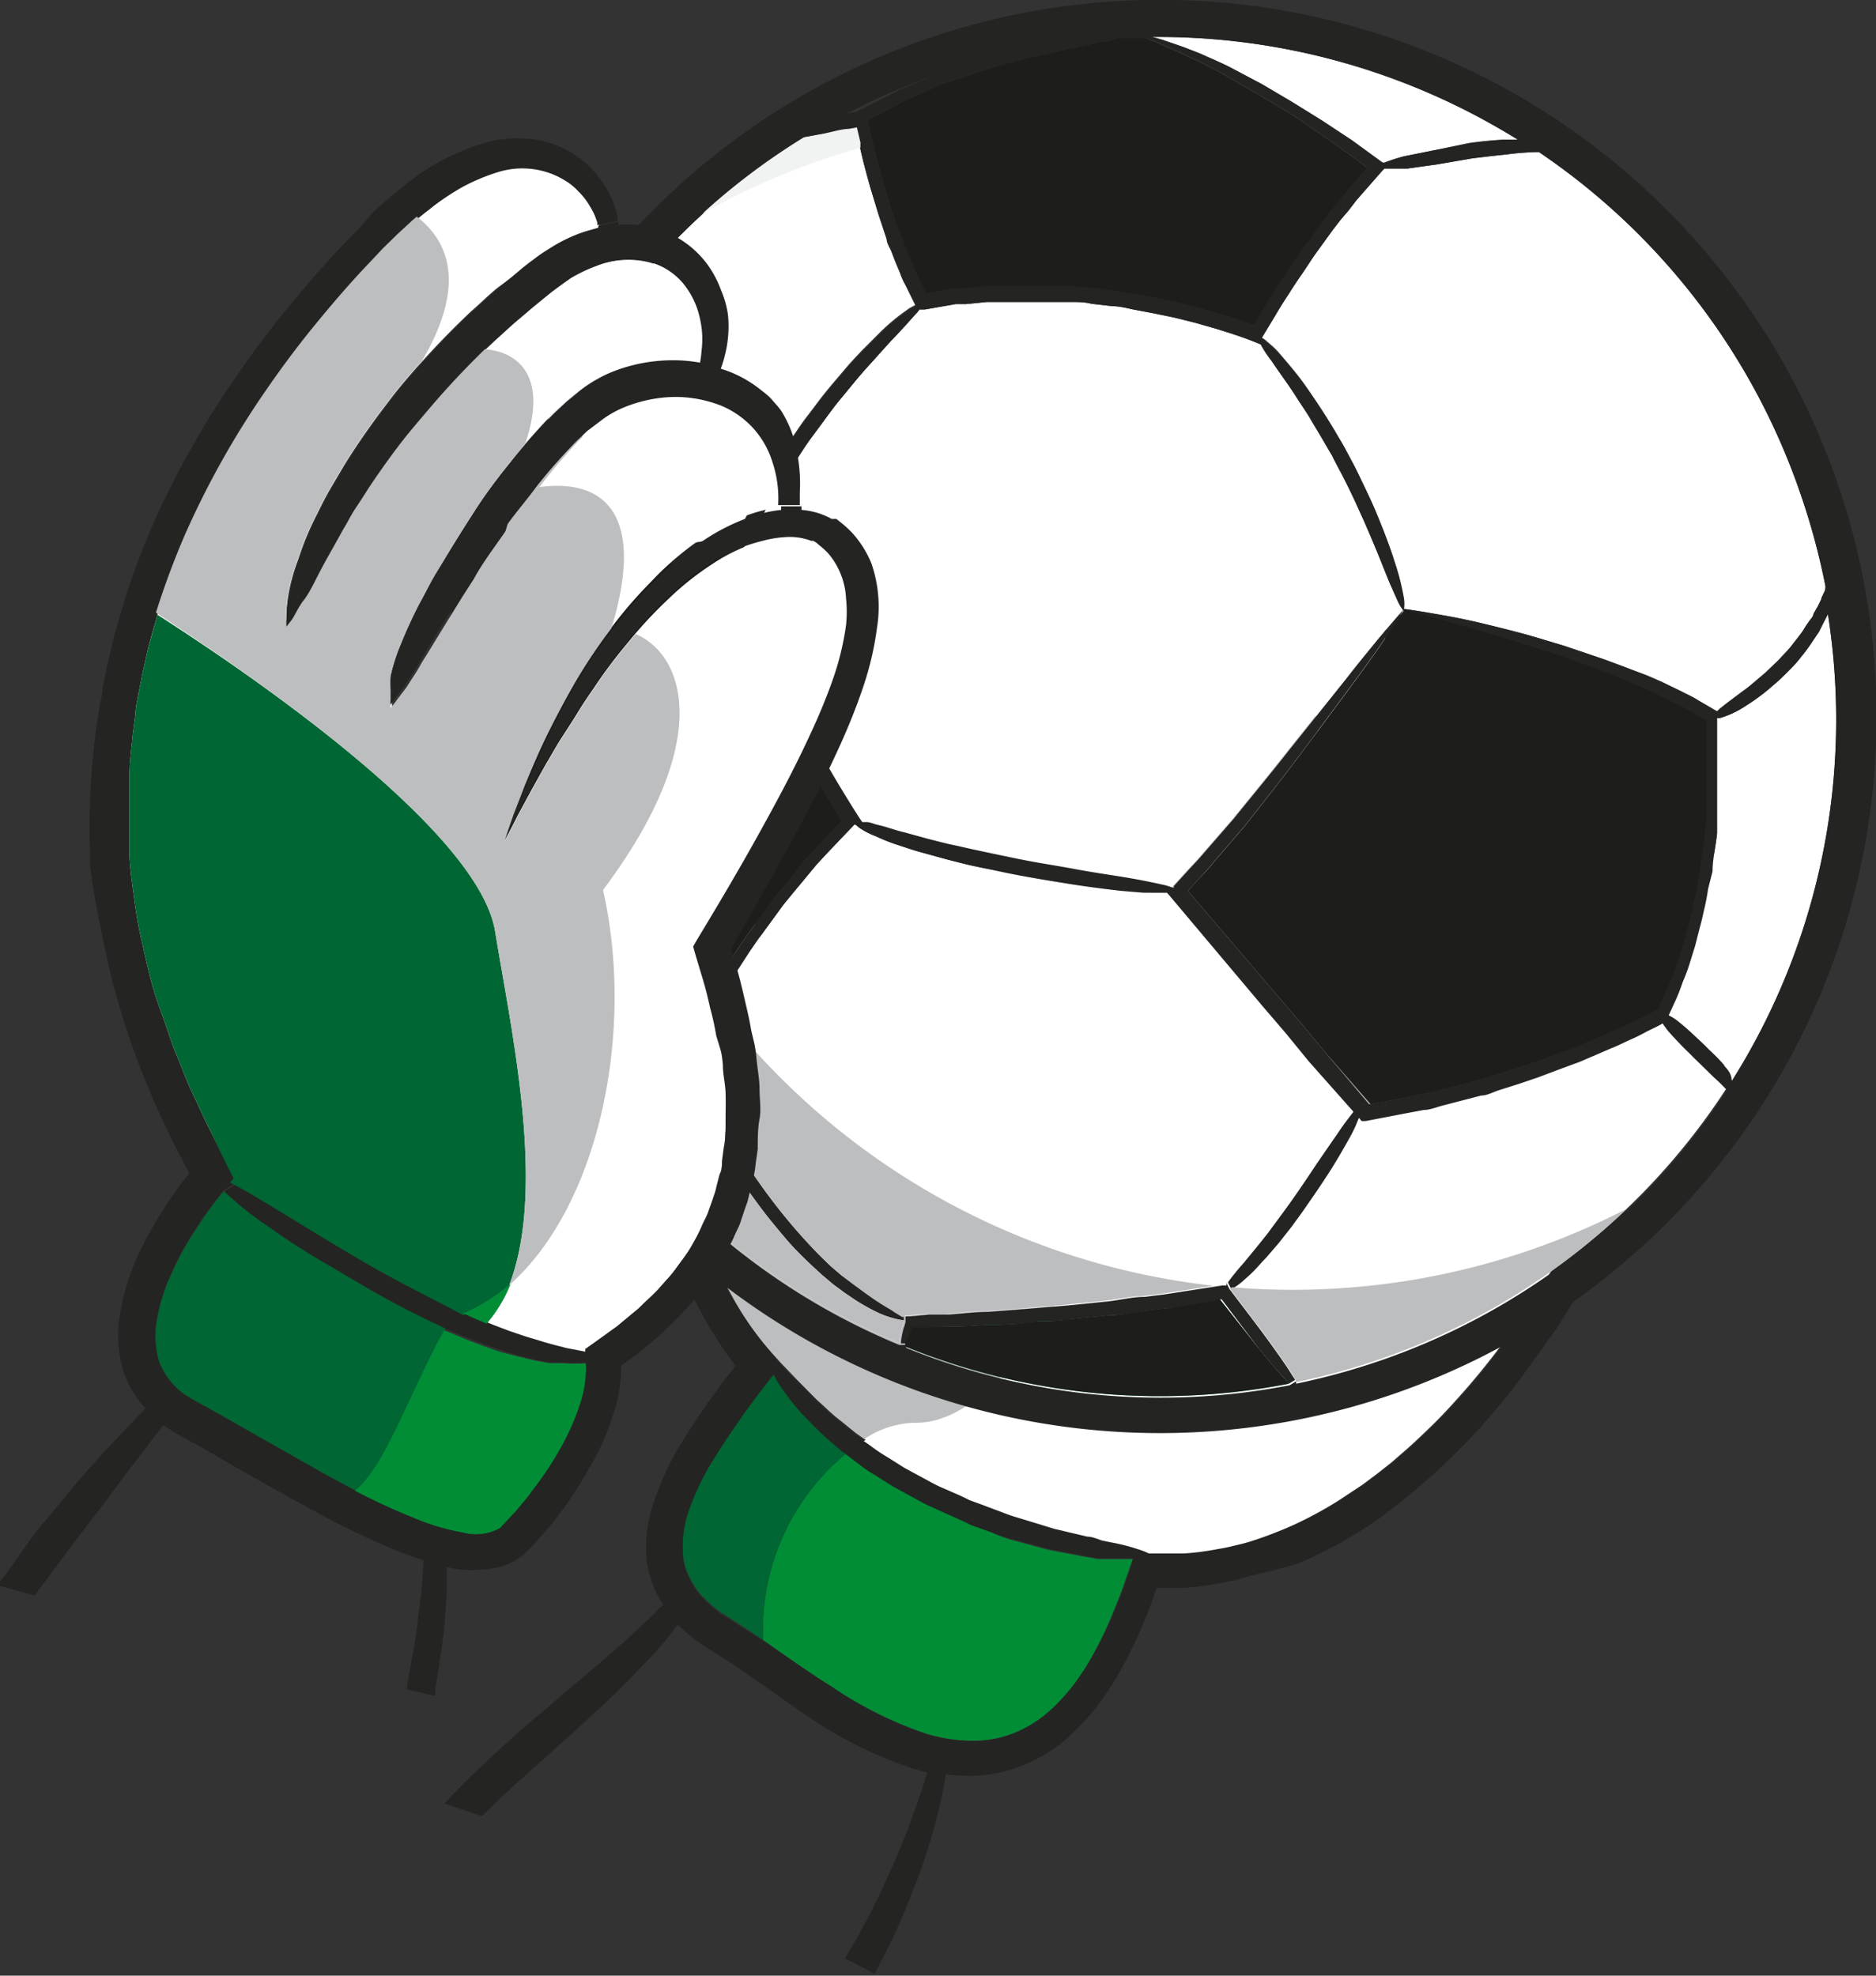
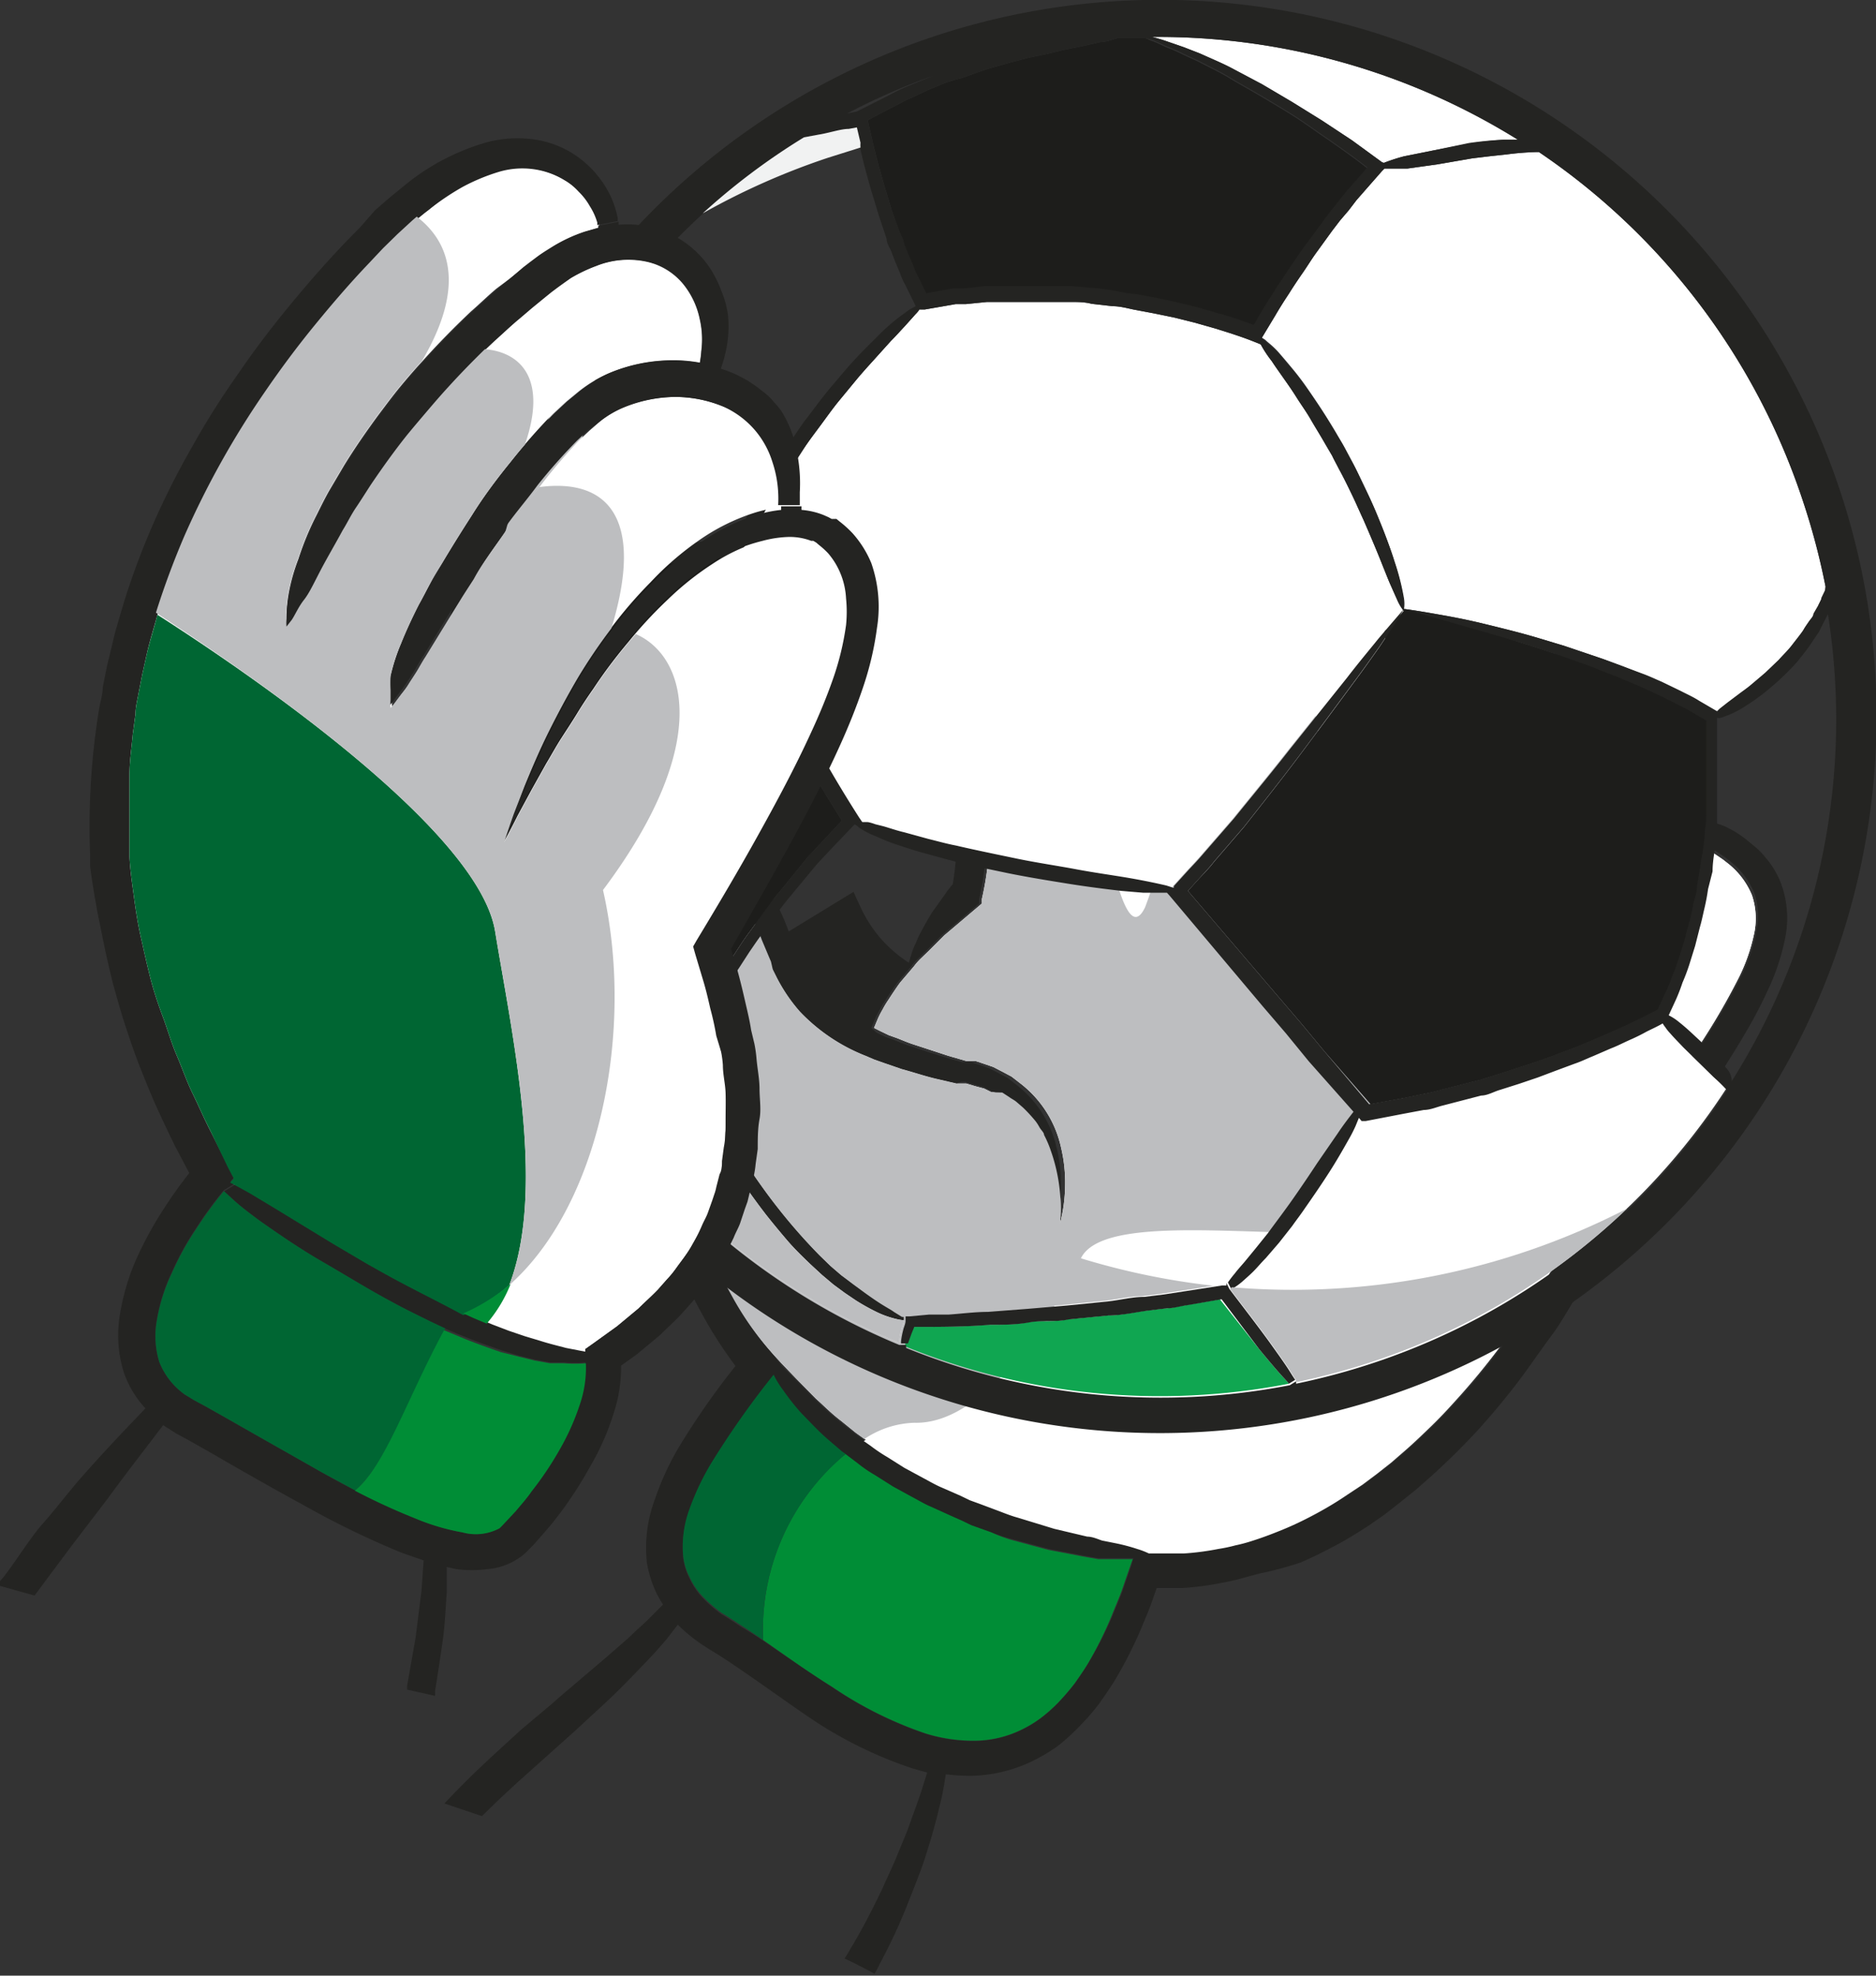
<svg xmlns="http://www.w3.org/2000/svg" viewBox="0 0 62.44 65.75">
  <rect x="0" y="0" width="62.44" height="65.75" fill="#333333" stroke="none" />
  <defs>
    <style>.cls-1{fill:#fff;}.cls-2{fill:#242422;}.cls-3{fill:#008d36;}.cls-4{fill:#bdbec0;}.cls-5{fill:#063;}.cls-6{fill:#1d1d1b;}.cls-7{fill:#10a651;}.cls-8{fill:#f1f2f2;}</style>
  </defs>
  <g id="Layer_2" data-name="Layer 2">
    <g id="Artwork">
      <path class="cls-1" d="M34.13,17.14a.84.84,0,0,0-.38.39.75.75,0,0,0-.09.15c0,.06-.06.11-.08.17a3.18,3.18,0,0,0-.14.37,6.23,6.23,0,0,0-.2.8,21.33,21.33,0,0,0-.31,3.52c0,1.19,0,2.4,0,3.62,0,.6,0,1.21,0,1.83a9.83,9.83,0,0,1-.25,1.93l0,.15-.14.12-1.11.94-.51.51-.26.25a2.1,2.1,0,0,0-.24.27l-.46.54c-.14.19-.27.39-.4.59a3,3,0,0,0-.18.3,3,3,0,0,0-.16.31l-.13.31.22.11.27.13.28.1c.18.07.36.15.55.21l.58.19.58.19.59.17.15,0h.09l.07,0,.3.1.29.1.31.16.3.16.27.21a3.69,3.69,0,0,1,1.38,2.17,5,5,0,0,1,.13,1.27,5.15,5.15,0,0,1-.17,1.24,5.73,5.73,0,0,0-.3-2.41,3.65,3.65,0,0,0-.23-.54c0-.08-.1-.16-.15-.25s-.1-.17-.16-.24a5.23,5.23,0,0,0-.39-.42l-.22-.19c-.07-.06-.16-.1-.24-.16l-.23-.15L33,36.35l-.24-.12-.3-.08-.3-.09-.07,0H32l-.16,0-.6-.14c-.41-.09-.81-.23-1.22-.34l-.61-.21-.31-.11-.28-.12a6.09,6.09,0,0,1-2.19-1.47,5.5,5.5,0,0,1-.77-1.13l-.14-.28L25.66,32l-.06-.14-.24-.57a6.66,6.66,0,0,0-1.16-2,2.35,2.35,0,0,0-.82-.56l-.24-.07-.12,0h-.13l-.25,0h-.27a4.46,4.46,0,0,0-.51.07l-.13,0-.15,0-.3.09-.14,0h0A.32.32,0,0,0,21,29a1.1,1.1,0,0,0-.19.36,4.3,4.3,0,0,0-.16,1.07,11.63,11.63,0,0,0,0,1.17A21.76,21.76,0,0,0,21.07,34c.17.79.37,1.58.59,2.36a39.1,39.1,0,0,0,1.63,4.59c.33.75.68,1.48,1.07,2.18A10.15,10.15,0,0,0,25.67,45l.34.37,0,0,.49.51.66.67c.26.23.52.5.84.74l.48.39.52.37a5.28,5.28,0,0,0,.55.37l.57.36.61.33c.21.11.41.23.62.32l.64.28.31.15.33.12.64.24c.21.08.41.16.63.22l1.21.37,1.1.26c.17,0,.34.08.49.13l.45.09a6.12,6.12,0,0,1,.72.19,2.68,2.68,0,0,1,.39.15h0l.58,0c.2,0,.39,0,.58,0a8.82,8.82,0,0,0,1.15-.15,5.23,5.23,0,0,0,.57-.12,5.12,5.12,0,0,0,.56-.15c.38-.12.74-.26,1.1-.41s.72-.33,1.07-.52.68-.39,1-.61l.5-.33.48-.36.47-.37.45-.39c.3-.26.59-.54.88-.82s.56-.57.83-.87A23.06,23.06,0,0,0,50,44.72c.24-.32.48-.65.7-1s.44-.67.66-1,.41-.69.61-1.05.38-.71.56-1.07l0,0,0,0c1.23-1.8,2.52-3.55,3.71-5.34a22.49,22.49,0,0,0,1.63-2.72,6,6,0,0,0,.5-1.41,2.42,2.42,0,0,0-.06-1.34,2.61,2.61,0,0,0-.82-1.07l-.14-.11-.16-.11-.15-.1L57,28.24a1.92,1.92,0,0,0-.62-.18,2.44,2.44,0,0,0-1.35.28,5.1,5.1,0,0,0-1.22.88,12.33,12.33,0,0,0-1.61,2l0,.06c-.25.58-.53,1.14-.82,1.7-.14.28-.31.55-.48.82a6.06,6.06,0,0,1-.6.76,5.88,5.88,0,0,1,.15-.95c.07-.31.16-.61.25-.91.19-.6.39-1.19.58-1.78s.41-1.17.59-1.75.37-1.18.52-1.77c.08-.3.15-.59.21-.89s.12-.59.16-.88.08-.59.09-.88a6.17,6.17,0,0,0,0-.86,5,5,0,0,0-.12-.8,3.69,3.69,0,0,0-.3-.7,2.57,2.57,0,0,0-1.13-.94,2.53,2.53,0,0,0-.63-.13,1.19,1.19,0,0,0-.56.1,2.77,2.77,0,0,0-1,.94,7.65,7.65,0,0,0-.43.67q-.21.34-.39.72t-.36.75l-.34.77c-.22.52-.43,1-.64,1.57l-.3.8c-.1.27-.2.53-.31.79-.2.54-.43,1.06-.66,1.59a7.83,7.83,0,0,1-.36.78,3.45,3.45,0,0,1-.49.75s0-.05,0-.14v-.18a7.44,7.44,0,0,1,0-1c0-.4.12-.88.22-1.43s.21-1.17.35-1.84.29-1.4.42-2.16.25-1.57.31-2.4A7.76,7.76,0,0,0,45.93,20a2.39,2.39,0,0,0-1.36-1.65l-.27-.12L44,18.12,43.71,18a1.46,1.46,0,0,0-.22,0,1.39,1.39,0,0,0-.88.29,3.44,3.44,0,0,0-.76.84,8.37,8.37,0,0,0-.6,1.05,17,17,0,0,0-.85,2.23c-.23.73-.41,1.44-.56,2.1s-.28,1.27-.4,1.81-.23,1-.31,1.4a6.87,6.87,0,0,1-.26.91,1.93,1.93,0,0,1-.15.32,3.77,3.77,0,0,1-.19-1.24c0-.2,0-.39-.05-.58,0-.61,0-1.21-.08-1.81-.06-1.2-.1-2.4-.24-3.57a13.58,13.58,0,0,0-.31-1.71,6.11,6.11,0,0,0-.61-1.53,3.22,3.22,0,0,0-.46-.62,2.82,2.82,0,0,0-.58-.45,2.66,2.66,0,0,0-.68-.26,4.1,4.1,0,0,0-.76-.11h-.53S34.16,17.13,34.13,17.14Z" />
-       <path class="cls-2" d="M59.27,29.38a2.84,2.84,0,0,0-.49-.82,2.58,2.58,0,0,0-.32-.34l-.35-.29-.19-.14-.17-.11-.09-.05,0,0h0l0,0h0l-.21-.11a3,3,0,0,0-.93-.24,3.18,3.18,0,0,0-1.78.45,5.94,5.94,0,0,0-1.35,1.08l-.31.34c.17-.46.32-.93.45-1.4.1-.31.18-.62.25-.93s.14-.63.2-1,.1-.65.13-1a6.92,6.92,0,0,0,0-1,4.8,4.8,0,0,0-.17-1,4,4,0,0,0-.43-1,3.23,3.23,0,0,0-.75-.85,4.18,4.18,0,0,0-.94-.58h0a3.48,3.48,0,0,0-1-.2,2.39,2.39,0,0,0-1.11.21,3.06,3.06,0,0,0-.87.6,6,6,0,0,0-.63.74c-.18.26-.34.52-.49.78s-.26.47-.37.71c0-.2.05-.41.07-.63a7.91,7.91,0,0,0-.15-2.84,3.76,3.76,0,0,0-.72-1.44,3.63,3.63,0,0,0-1.29-1l-.37-.15-.38-.13L44,16.85a2.42,2.42,0,0,0-.46-.06,2.58,2.58,0,0,0-1.66.53,4.4,4.4,0,0,0-1,1.13,7.53,7.53,0,0,0-.69,1.23,15,15,0,0,0-.86,2.42.24.24,0,0,1,0,.08c0-.18,0-.36,0-.53a13.24,13.24,0,0,0-.3-1.87,7.06,7.06,0,0,0-.69-1.85,4,4,0,0,0-.61-.84,3.21,3.21,0,0,0-.83-.68,3.77,3.77,0,0,0-1-.41,5.11,5.11,0,0,0-1-.14h-.65l-.17,0a1,1,0,0,0-.33.11,2.08,2.08,0,0,0-.91.84c-.06.08-.09.17-.14.24l-.12.25a4.59,4.59,0,0,0-.17.48c-.05.16-.1.32-.14.48a3.56,3.56,0,0,0-.1.47,23.69,23.69,0,0,0-.33,3.72c0,1.22,0,2.44,0,3.64,0,.61,0,1.21,0,1.8a9.21,9.21,0,0,1-.13,1.54l-1,.91-.52.58-.26.29a2.55,2.55,0,0,0-.24.31l-.45.63q-.21.34-.39.69c-.07.12-.11.25-.17.37s-.1.24-.14.37l-.07.24a4.45,4.45,0,0,1-1-.88,4.56,4.56,0,0,1-.59-.93l-.13-.28-.06-.13-.06-.14L26.25,31a7.82,7.82,0,0,0-1.3-2.3,3.4,3.4,0,0,0-1.2-.83,2,2,0,0,0-.35-.11l-.18-.05-.18,0-.36,0h-.36a5.59,5.59,0,0,0-.7.09l-.18,0-.15,0-.29.09-.15,0h-.08l-.06,0-.12,0a2,2,0,0,0-.38.31,2,2,0,0,0-.4.72,4.58,4.58,0,0,0-.23,1.38,11.22,11.22,0,0,0,0,1.3A20.78,20.78,0,0,0,20,34.21c.17.83.37,1.64.59,2.45a40.29,40.29,0,0,0,1.65,4.74,25.12,25.12,0,0,0,1.1,2.28,14.1,14.1,0,0,0,1.14,1.78,25.7,25.7,0,0,0-1.86,2.66,9.24,9.24,0,0,0-.82,1.77A4.59,4.59,0,0,0,21.53,52a3.85,3.85,0,0,0,.31,1,3.18,3.18,0,0,0,.23.4l-.07.07-.46.46c-.18.17-.4.36-.62.58l-.77.67-.87.74c-.3.26-.62.52-.93.8l-1,.84-.95.87c-.31.29-.61.57-.9.86s-.48.49-.71.73l1.25.42.3-.29c.28-.28.58-.55.88-.83l.94-.84.95-.85.91-.84c.59-.54,1.11-1.09,1.56-1.56.23-.24.42-.46.6-.67l.38-.49a5.25,5.25,0,0,0,.62.53l.11.08.09.06.2.13.39.24c1,.65,2,1.39,3,2.07a14,14,0,0,0,3.42,1.68l.47.13-.21.67c-.07.2-.14.41-.23.65s-.17.49-.28.76l-.35.85c-.13.3-.28.61-.42.93-.31.65-.66,1.34-1.06,2-.06.11-.13.22-.2.33.35.16.69.34,1,.51.05-.1.11-.19.15-.29.4-.75.74-1.48,1-2.17.14-.34.27-.68.39-1s.21-.63.3-.92.16-.56.23-.82l.17-.7c.06-.3.1-.54.13-.74a7.37,7.37,0,0,0,.82.05,4.89,4.89,0,0,0,2-.46,6.09,6.09,0,0,0,.89-.52,7,7,0,0,0,.75-.68,7.59,7.59,0,0,0,.65-.75c.19-.27.37-.53.54-.81a14.26,14.26,0,0,0,.86-1.7c.12-.3.25-.58.35-.88l.16-.45h.19l.65,0a9.58,9.58,0,0,0,1.31-.17,6.4,6.4,0,0,0,.63-.14l.63-.17A11.77,11.77,0,0,0,43.29,52c.4-.17.79-.37,1.17-.57s.74-.43,1.1-.66l.53-.37L46.6,50l.5-.4.48-.42c.32-.29.63-.58.93-.88s.59-.6.87-.92c.56-.63,1.09-1.29,1.59-2,.24-.34.49-.69.72-1s.45-.7.67-1.06.43-.73.63-1.1.38-.71.56-1.08c1.2-1.78,2.46-3.52,3.66-5.34.3-.46.59-.92.87-1.4a15,15,0,0,0,.78-1.49,7.35,7.35,0,0,0,.55-1.66A3.32,3.32,0,0,0,59.27,29.38ZM37.65,52.11l-.29.84c-.1.27-.22.54-.33.82a12.54,12.54,0,0,1-.79,1.55c-.14.24-.31.48-.47.71a8.14,8.14,0,0,1-.54.63,5.13,5.13,0,0,1-.61.54,3.91,3.91,0,0,1-.68.4,3.59,3.59,0,0,1-1.52.34,5.33,5.33,0,0,1-1.61-.24,12.91,12.91,0,0,1-3.11-1.55c-.5-.32-1-.66-1.5-1s-1-.7-1.52-1l-.38-.25-.19-.12-.1-.06-.08-.06a4.61,4.61,0,0,1-.57-.51,2.38,2.38,0,0,1-.41-.62,2,2,0,0,1-.21-.68,3.57,3.57,0,0,1,.19-1.53,8.55,8.55,0,0,1,.72-1.54,29.13,29.13,0,0,1,2.05-2.92l.05-.06a3.06,3.06,0,0,0,.32.52,7.51,7.51,0,0,0,.62.78c.26.26.52.55.84.83l.49.42.54.4a4.42,4.42,0,0,0,.57.39l.6.38.64.35c.21.11.42.24.64.33l.66.3.34.15.33.12L33,51a5.45,5.45,0,0,0,.65.21l1.26.34,1.15.22.51.09.46,0,.69,0Zm20.79-21a6,6,0,0,1-.5,1.41,22.49,22.49,0,0,1-1.63,2.72c-1.19,1.79-2.48,3.54-3.71,5.34l0,0,0,0c-.18.36-.37.72-.56,1.07s-.4.71-.61,1.05-.43.69-.66,1-.46.67-.7,1a23.06,23.06,0,0,1-1.53,1.87c-.27.3-.55.59-.83.87s-.58.56-.88.82l-.45.39-.47.37-.48.36-.5.33c-.33.22-.67.42-1,.61s-.7.36-1.07.52-.72.29-1.1.41a5.12,5.12,0,0,1-.56.15,5.23,5.23,0,0,1-.57.12,8.82,8.82,0,0,1-1.15.15c-.19,0-.38,0-.58,0l-.58,0h0a2.68,2.68,0,0,0-.39-.15,6.12,6.12,0,0,0-.72-.19l-.45-.09c-.15,0-.32-.09-.49-.13l-1.1-.26-1.21-.37c-.22-.06-.42-.14-.63-.22L32.61,50l-.33-.12L32,49.77l-.64-.28c-.21-.09-.41-.21-.62-.32l-.61-.33-.57-.36a5.28,5.28,0,0,1-.55-.37l-.52-.37L28,47.35c-.32-.24-.58-.51-.84-.74l-.66-.67L26,45.43l0,0L25.67,45a10.15,10.15,0,0,1-1.31-1.92c-.39-.7-.74-1.43-1.07-2.18a39.1,39.1,0,0,1-1.63-4.59c-.22-.78-.42-1.57-.59-2.36a21.76,21.76,0,0,1-.37-2.38,11.63,11.63,0,0,1,0-1.17,4.3,4.3,0,0,1,.16-1.07A1.1,1.1,0,0,1,21,29a.32.32,0,0,1,.09-.08h0l.14,0,.3-.09.15,0,.13,0a4.46,4.46,0,0,1,.51-.07h.27l.25,0H23l.12,0,.24.07a2.35,2.35,0,0,1,.82.56,6.66,6.66,0,0,1,1.16,2l.24.57.06.14.07.16.14.28a5.5,5.5,0,0,0,.77,1.13,6.09,6.09,0,0,0,2.19,1.47l.28.12.31.11.61.21c.41.11.81.25,1.22.34l.6.14L32,36h.05l.07,0,.3.09.3.08.24.12.26.11.23.15c.08.06.17.1.24.16l.22.19a5.23,5.23,0,0,1,.39.42c.06.07.1.16.16.24s.11.17.15.25a3.65,3.65,0,0,1,.23.54,5.73,5.73,0,0,1,.3,2.41,5.15,5.15,0,0,0,.17-1.24,5,5,0,0,0-.13-1.27,3.69,3.69,0,0,0-1.38-2.17l-.27-.21-.3-.16-.31-.16-.29-.1-.3-.1-.07,0h-.09l-.15,0-.59-.17L30.86,35l-.58-.19c-.19-.06-.37-.14-.55-.21l-.28-.1-.27-.13L29,34.21l.13-.31a3,3,0,0,1,.16-.31,3,3,0,0,1,.18-.3c.13-.2.26-.4.4-.59l.46-.54a2.1,2.1,0,0,1,.24-.27l.26-.25.51-.51,1.11-.94.14-.12,0-.15A9.83,9.83,0,0,0,32.84,28c0-.62,0-1.23,0-1.83,0-1.22,0-2.43,0-3.62A21.33,21.33,0,0,1,33.24,19a6.85,6.85,0,0,1,.2-.81,3.84,3.84,0,0,1,.14-.36c0-.06.06-.11.08-.17a.75.75,0,0,1,.09-.15.84.84,0,0,1,.38-.39s.06,0,.1,0h.53a4.1,4.1,0,0,1,.76.11,2.66,2.66,0,0,1,.68.26,2.82,2.82,0,0,1,.58.45,3.22,3.22,0,0,1,.46.62,6.11,6.11,0,0,1,.61,1.53,13.58,13.58,0,0,1,.31,1.71c.14,1.17.18,2.37.24,3.57,0,.6,0,1.2.08,1.81,0,.19,0,.38.05.58A3.77,3.77,0,0,0,38.72,29a1.93,1.93,0,0,0,.15-.32,6.87,6.87,0,0,0,.26-.91c.08-.39.19-.86.31-1.4s.26-1.15.4-1.81.33-1.37.56-2.1a17,17,0,0,1,.85-2.23,8.37,8.37,0,0,1,.6-1.05,3.44,3.44,0,0,1,.76-.84,1.39,1.39,0,0,1,.88-.29,1.46,1.46,0,0,1,.22,0l.33.08.26.09.27.12A2.39,2.39,0,0,1,45.93,20a7.76,7.76,0,0,1,.16,2.42c-.06.83-.18,1.63-.31,2.4s-.28,1.49-.42,2.16-.25,1.29-.35,1.84-.18,1-.22,1.43a7.44,7.44,0,0,0,0,1v.18c0,.09,0,.14,0,.14a3.45,3.45,0,0,0,.49-.75,7.83,7.83,0,0,0,.36-.78c.23-.53.46-1.05.66-1.59.11-.26.21-.52.31-.79l.3-.8c.21-.53.42-1.05.64-1.57l.34-.77q.16-.37.36-.75t.39-.72a7.65,7.65,0,0,1,.43-.67,2.77,2.77,0,0,1,1-.94,1.19,1.19,0,0,1,.56-.1,2.53,2.53,0,0,1,.63.13,2.57,2.57,0,0,1,1.13.94,3.69,3.69,0,0,1,.3.7,5,5,0,0,1,.12.8,6.17,6.17,0,0,1,0,.86c0,.29,0,.58-.09.88s-.09.59-.16.88-.13.59-.21.89c-.15.59-.32,1.18-.52,1.77s-.39,1.17-.59,1.75-.39,1.18-.58,1.78c-.09.3-.18.6-.25.91a5.88,5.88,0,0,0-.15.95,6.06,6.06,0,0,0,.6-.76c.17-.27.34-.54.48-.82.29-.56.57-1.12.82-1.7l0-.06a12.33,12.33,0,0,1,1.61-2A5.1,5.1,0,0,1,55,28.34a2.44,2.44,0,0,1,1.35-.28,1.92,1.92,0,0,1,.62.18l.15.09.15.1.16.11.14.11a2.61,2.61,0,0,1,.82,1.07A2.42,2.42,0,0,1,58.44,31.06Z" />
+       <path class="cls-2" d="M59.27,29.38a2.84,2.84,0,0,0-.49-.82,2.58,2.58,0,0,0-.32-.34l-.35-.29-.19-.14-.17-.11-.09-.05,0,0h0l0,0h0l-.21-.11a3,3,0,0,0-.93-.24,3.18,3.18,0,0,0-1.78.45,5.94,5.94,0,0,0-1.35,1.08l-.31.34c.17-.46.32-.93.45-1.4.1-.31.18-.62.25-.93s.14-.63.2-1,.1-.65.13-1a6.92,6.92,0,0,0,0-1,4.8,4.8,0,0,0-.17-1,4,4,0,0,0-.43-1,3.23,3.23,0,0,0-.75-.85,4.18,4.18,0,0,0-.94-.58h0a3.48,3.48,0,0,0-1-.2,2.39,2.39,0,0,0-1.11.21,3.06,3.06,0,0,0-.87.6,6,6,0,0,0-.63.74c-.18.26-.34.52-.49.78s-.26.47-.37.71c0-.2.05-.41.07-.63a7.91,7.91,0,0,0-.15-2.84,3.76,3.76,0,0,0-.72-1.44,3.63,3.63,0,0,0-1.29-1l-.37-.15-.38-.13L44,16.85a2.42,2.42,0,0,0-.46-.06,2.58,2.58,0,0,0-1.66.53,4.4,4.4,0,0,0-1,1.13,7.53,7.53,0,0,0-.69,1.23,15,15,0,0,0-.86,2.42.24.24,0,0,1,0,.08c0-.18,0-.36,0-.53a13.24,13.24,0,0,0-.3-1.87,7.06,7.06,0,0,0-.69-1.85,4,4,0,0,0-.61-.84,3.21,3.21,0,0,0-.83-.68,3.77,3.77,0,0,0-1-.41,5.11,5.11,0,0,0-1-.14h-.65l-.17,0a1,1,0,0,0-.33.11,2.08,2.08,0,0,0-.91.84c-.06.08-.09.17-.14.24l-.12.25a4.59,4.59,0,0,0-.17.48c-.05.16-.1.32-.14.48a3.56,3.56,0,0,0-.1.47,23.69,23.69,0,0,0-.33,3.72c0,1.22,0,2.44,0,3.64,0,.61,0,1.21,0,1.8a9.21,9.21,0,0,1-.13,1.54a2.55,2.55,0,0,0-.24.31l-.45.63q-.21.34-.39.69c-.07.12-.11.25-.17.37s-.1.24-.14.37l-.07.24a4.45,4.45,0,0,1-1-.88,4.56,4.56,0,0,1-.59-.93l-.13-.28-.06-.13-.06-.14L26.25,31a7.82,7.82,0,0,0-1.3-2.3,3.4,3.4,0,0,0-1.2-.83,2,2,0,0,0-.35-.11l-.18-.05-.18,0-.36,0h-.36a5.59,5.59,0,0,0-.7.09l-.18,0-.15,0-.29.09-.15,0h-.08l-.06,0-.12,0a2,2,0,0,0-.38.31,2,2,0,0,0-.4.72,4.58,4.58,0,0,0-.23,1.38,11.22,11.22,0,0,0,0,1.3A20.78,20.78,0,0,0,20,34.21c.17.83.37,1.64.59,2.45a40.29,40.29,0,0,0,1.65,4.74,25.12,25.12,0,0,0,1.1,2.28,14.1,14.1,0,0,0,1.14,1.78,25.7,25.7,0,0,0-1.86,2.66,9.24,9.24,0,0,0-.82,1.77A4.59,4.59,0,0,0,21.53,52a3.85,3.85,0,0,0,.31,1,3.18,3.18,0,0,0,.23.4l-.07.07-.46.46c-.18.17-.4.36-.62.58l-.77.67-.87.74c-.3.26-.62.52-.93.8l-1,.84-.95.87c-.31.29-.61.57-.9.86s-.48.49-.71.73l1.25.42.3-.29c.28-.28.58-.55.88-.83l.94-.84.95-.85.91-.84c.59-.54,1.11-1.09,1.56-1.56.23-.24.42-.46.6-.67l.38-.49a5.25,5.25,0,0,0,.62.53l.11.08.09.06.2.13.39.24c1,.65,2,1.39,3,2.07a14,14,0,0,0,3.42,1.68l.47.13-.21.67c-.07.2-.14.41-.23.65s-.17.49-.28.76l-.35.85c-.13.3-.28.61-.42.93-.31.65-.66,1.34-1.06,2-.06.11-.13.22-.2.33.35.16.69.34,1,.51.05-.1.11-.19.15-.29.4-.75.74-1.48,1-2.17.14-.34.27-.68.39-1s.21-.63.3-.92.16-.56.23-.82l.17-.7c.06-.3.1-.54.13-.74a7.37,7.37,0,0,0,.82.05,4.89,4.89,0,0,0,2-.46,6.09,6.09,0,0,0,.89-.52,7,7,0,0,0,.75-.68,7.59,7.59,0,0,0,.65-.75c.19-.27.37-.53.54-.81a14.26,14.26,0,0,0,.86-1.7c.12-.3.25-.58.35-.88l.16-.45h.19l.65,0a9.58,9.58,0,0,0,1.31-.17,6.4,6.4,0,0,0,.63-.14l.63-.17A11.77,11.77,0,0,0,43.29,52c.4-.17.79-.37,1.17-.57s.74-.43,1.1-.66l.53-.37L46.6,50l.5-.4.48-.42c.32-.29.63-.58.93-.88s.59-.6.87-.92c.56-.63,1.09-1.29,1.59-2,.24-.34.49-.69.72-1s.45-.7.67-1.06.43-.73.63-1.1.38-.71.56-1.08c1.2-1.78,2.46-3.52,3.66-5.34.3-.46.59-.92.87-1.4a15,15,0,0,0,.78-1.49,7.35,7.35,0,0,0,.55-1.66A3.32,3.32,0,0,0,59.27,29.38ZM37.65,52.11l-.29.84c-.1.27-.22.54-.33.82a12.54,12.54,0,0,1-.79,1.55c-.14.24-.31.48-.47.71a8.14,8.14,0,0,1-.54.63,5.13,5.13,0,0,1-.61.54,3.91,3.91,0,0,1-.68.4,3.59,3.59,0,0,1-1.52.34,5.33,5.33,0,0,1-1.61-.24,12.91,12.91,0,0,1-3.11-1.55c-.5-.32-1-.66-1.5-1s-1-.7-1.52-1l-.38-.25-.19-.12-.1-.06-.08-.06a4.61,4.61,0,0,1-.57-.51,2.38,2.38,0,0,1-.41-.62,2,2,0,0,1-.21-.68,3.57,3.57,0,0,1,.19-1.53,8.55,8.55,0,0,1,.72-1.54,29.13,29.13,0,0,1,2.05-2.92l.05-.06a3.06,3.06,0,0,0,.32.52,7.51,7.51,0,0,0,.62.78c.26.26.52.55.84.83l.49.42.54.4a4.42,4.42,0,0,0,.57.39l.6.38.64.35c.21.11.42.24.64.33l.66.3.34.15.33.12L33,51a5.45,5.45,0,0,0,.65.21l1.26.34,1.15.22.51.09.46,0,.69,0Zm20.79-21a6,6,0,0,1-.5,1.41,22.49,22.49,0,0,1-1.63,2.72c-1.19,1.79-2.48,3.54-3.71,5.34l0,0,0,0c-.18.36-.37.72-.56,1.07s-.4.71-.61,1.05-.43.69-.66,1-.46.67-.7,1a23.06,23.06,0,0,1-1.53,1.87c-.27.3-.55.59-.83.87s-.58.56-.88.82l-.45.39-.47.37-.48.36-.5.33c-.33.22-.67.42-1,.61s-.7.36-1.07.52-.72.29-1.1.41a5.12,5.12,0,0,1-.56.15,5.23,5.23,0,0,1-.57.12,8.82,8.82,0,0,1-1.15.15c-.19,0-.38,0-.58,0l-.58,0h0a2.68,2.68,0,0,0-.39-.15,6.12,6.12,0,0,0-.72-.19l-.45-.09c-.15,0-.32-.09-.49-.13l-1.1-.26-1.21-.37c-.22-.06-.42-.14-.63-.22L32.61,50l-.33-.12L32,49.77l-.64-.28c-.21-.09-.41-.21-.62-.32l-.61-.33-.57-.36a5.28,5.28,0,0,1-.55-.37l-.52-.37L28,47.35c-.32-.24-.58-.51-.84-.74l-.66-.67L26,45.43l0,0L25.67,45a10.15,10.15,0,0,1-1.31-1.92c-.39-.7-.74-1.43-1.07-2.18a39.1,39.1,0,0,1-1.63-4.59c-.22-.78-.42-1.57-.59-2.36a21.76,21.76,0,0,1-.37-2.38,11.63,11.63,0,0,1,0-1.17,4.3,4.3,0,0,1,.16-1.07A1.1,1.1,0,0,1,21,29a.32.32,0,0,1,.09-.08h0l.14,0,.3-.09.15,0,.13,0a4.46,4.46,0,0,1,.51-.07h.27l.25,0H23l.12,0,.24.07a2.35,2.35,0,0,1,.82.56,6.66,6.66,0,0,1,1.16,2l.24.57.06.14.07.16.14.28a5.5,5.5,0,0,0,.77,1.13,6.09,6.09,0,0,0,2.19,1.47l.28.12.31.11.61.21c.41.11.81.25,1.22.34l.6.14L32,36h.05l.07,0,.3.09.3.08.24.12.26.11.23.15c.08.06.17.1.24.16l.22.19a5.23,5.23,0,0,1,.39.42c.06.07.1.16.16.24s.11.17.15.25a3.65,3.65,0,0,1,.23.54,5.73,5.73,0,0,1,.3,2.41,5.15,5.15,0,0,0,.17-1.24,5,5,0,0,0-.13-1.27,3.69,3.69,0,0,0-1.38-2.17l-.27-.21-.3-.16-.31-.16-.29-.1-.3-.1-.07,0h-.09l-.15,0-.59-.17L30.86,35l-.58-.19c-.19-.06-.37-.14-.55-.21l-.28-.1-.27-.13L29,34.21l.13-.31a3,3,0,0,1,.16-.31,3,3,0,0,1,.18-.3c.13-.2.26-.4.4-.59l.46-.54a2.1,2.1,0,0,1,.24-.27l.26-.25.51-.51,1.11-.94.14-.12,0-.15A9.83,9.83,0,0,0,32.84,28c0-.62,0-1.23,0-1.83,0-1.22,0-2.43,0-3.62A21.33,21.33,0,0,1,33.24,19a6.85,6.85,0,0,1,.2-.81,3.84,3.84,0,0,1,.14-.36c0-.06.06-.11.08-.17a.75.75,0,0,1,.09-.15.84.84,0,0,1,.38-.39s.06,0,.1,0h.53a4.1,4.1,0,0,1,.76.11,2.66,2.66,0,0,1,.68.26,2.82,2.82,0,0,1,.58.45,3.22,3.22,0,0,1,.46.62,6.11,6.11,0,0,1,.61,1.53,13.58,13.58,0,0,1,.31,1.71c.14,1.17.18,2.37.24,3.57,0,.6,0,1.2.08,1.81,0,.19,0,.38.05.58A3.77,3.77,0,0,0,38.72,29a1.93,1.93,0,0,0,.15-.32,6.87,6.87,0,0,0,.26-.91c.08-.39.19-.86.31-1.4s.26-1.15.4-1.81.33-1.37.56-2.1a17,17,0,0,1,.85-2.23,8.37,8.37,0,0,1,.6-1.05,3.44,3.44,0,0,1,.76-.84,1.39,1.39,0,0,1,.88-.29,1.46,1.46,0,0,1,.22,0l.33.08.26.09.27.12A2.39,2.39,0,0,1,45.93,20a7.76,7.76,0,0,1,.16,2.42c-.06.83-.18,1.63-.31,2.4s-.28,1.49-.42,2.16-.25,1.29-.35,1.84-.18,1-.22,1.43a7.44,7.44,0,0,0,0,1v.18c0,.09,0,.14,0,.14a3.45,3.45,0,0,0,.49-.75,7.83,7.83,0,0,0,.36-.78c.23-.53.46-1.05.66-1.59.11-.26.21-.52.31-.79l.3-.8c.21-.53.42-1.05.64-1.57l.34-.77q.16-.37.36-.75t.39-.72a7.65,7.65,0,0,1,.43-.67,2.77,2.77,0,0,1,1-.94,1.19,1.19,0,0,1,.56-.1,2.53,2.53,0,0,1,.63.13,2.57,2.57,0,0,1,1.13.94,3.69,3.69,0,0,1,.3.7,5,5,0,0,1,.12.8,6.17,6.17,0,0,1,0,.86c0,.29,0,.58-.09.88s-.09.59-.16.88-.13.59-.21.89c-.15.59-.32,1.18-.52,1.77s-.39,1.17-.59,1.75-.39,1.18-.58,1.78c-.09.3-.18.6-.25.91a5.88,5.88,0,0,0-.15.95,6.06,6.06,0,0,0,.6-.76c.17-.27.34-.54.48-.82.29-.56.57-1.12.82-1.7l0-.06a12.33,12.33,0,0,1,1.61-2A5.1,5.1,0,0,1,55,28.34a2.44,2.44,0,0,1,1.35-.28,1.92,1.92,0,0,1,.62.18l.15.09.15.1.16.11.14.11a2.61,2.61,0,0,1,.82,1.07A2.42,2.42,0,0,1,58.44,31.06Z" />
      <path class="cls-3" d="M25.4,54.58l.8.56c.5.35,1,.69,1.5,1a12.91,12.91,0,0,0,3.11,1.55,5.33,5.33,0,0,0,1.61.24,3.59,3.59,0,0,0,1.52-.34,3.91,3.91,0,0,0,.68-.4,5.13,5.13,0,0,0,.61-.54,8.14,8.14,0,0,0,.54-.63c.16-.23.33-.47.47-.71A12.54,12.54,0,0,0,37,53.77c.11-.28.23-.55.33-.82l.29-.84.08-.22-.69,0-.46,0-.51-.09-1.15-.22-1.26-.34A5.45,5.45,0,0,1,33,51l-.67-.24L32,50.6l-.34-.15-.66-.3c-.22-.09-.43-.22-.64-.33l-.64-.35-.6-.38a4.42,4.42,0,0,1-.57-.39l-.41-.31A7.6,7.6,0,0,0,25.4,54.58Z" />
      <path class="cls-1" d="M34.13,17.14a.84.84,0,0,0-.38.39.75.75,0,0,0-.09.15c0,.06-.06.11-.08.17a3.18,3.18,0,0,0-.14.37s0,.09,0,.14A9.8,9.8,0,0,1,35.8,23c.9,4.23,1.55,8.82,2.31,7.25a9.71,9.71,0,0,0,.49-1.7,5,5,0,0,1-.07-.78c0-.2,0-.39-.05-.58,0-.61,0-1.21-.08-1.81-.06-1.2-.1-2.4-.24-3.57a13.58,13.58,0,0,0-.31-1.71,6.11,6.11,0,0,0-.61-1.53,3.22,3.22,0,0,0-.46-.62,2.82,2.82,0,0,0-.58-.45,2.66,2.66,0,0,0-.68-.26,4.1,4.1,0,0,0-.76-.11h-.53S34.16,17.13,34.13,17.14Z" />
      <path class="cls-4" d="M38.6,28.5a9.71,9.71,0,0,1-.49,1.7c-.76,1.57-1.41-3-2.31-7.25a9.8,9.8,0,0,0-2.4-4.59,6.37,6.37,0,0,0-.16.66,21.33,21.33,0,0,0-.31,3.52c0,1.19,0,2.4,0,3.62,0,.6,0,1.21,0,1.83a9.83,9.83,0,0,1-.25,1.93l0,.15-.14.12-1.11.94-.51.51-.26.25a2.1,2.1,0,0,0-.24.27l-.46.54c-.14.19-.27.39-.4.59a3,3,0,0,0-.18.3,3,3,0,0,0-.16.31l-.13.31.22.11.27.13.28.1c.18.07.36.15.55.21l.58.19.58.19.59.17.15,0h.09l.07,0,.3.1.29.1.31.16.3.16.27.21a3.69,3.69,0,0,1,1.38,2.17,5,5,0,0,1,.13,1.27,5.15,5.15,0,0,1-.17,1.24,5.73,5.73,0,0,0-.3-2.41,3.65,3.65,0,0,0-.23-.54c0-.08-.1-.16-.15-.25s-.1-.17-.16-.24a5.23,5.23,0,0,0-.39-.42l-.22-.19c-.07-.06-.16-.1-.24-.16l-.23-.15L33,36.35l-.24-.12-.3-.08-.3-.09-.07,0H32l-.16,0-.6-.14c-.41-.09-.81-.23-1.22-.34l-.61-.21-.31-.11-.28-.12a6.09,6.09,0,0,1-2.19-1.47,5.5,5.5,0,0,1-.77-1.13l-.14-.28L25.66,32l-.06-.14-.24-.57a6.66,6.66,0,0,0-1.16-2,2.35,2.35,0,0,0-.82-.56l-.24-.07-.12,0h-.13l-.25,0h-.27a4.46,4.46,0,0,0-.51.07l-.13,0-.15,0-.3.09-.14,0h0A.32.32,0,0,0,21,29a1.1,1.1,0,0,0-.19.36,4.3,4.3,0,0,0-.16,1.07,11.63,11.63,0,0,0,0,1.17A21.76,21.76,0,0,0,21.07,34c.17.79.37,1.58.59,2.36a39.1,39.1,0,0,0,1.63,4.59c.33.75.68,1.48,1.07,2.18A10.15,10.15,0,0,0,25.67,45l.34.37,0,0,.49.51.66.67c.26.23.52.5.84.74l.48.39.29.21a3.13,3.13,0,0,1,1.67-.54c2.44.06,4.69-3.77,5.54-5.48s7.37-.41,10.4-1c1.91-.4,2.8-3.58,3.38-6.94.34-1.93.57-3.93.86-5.49.76-4.27-.6-6.4-1.56-6.13a7.65,7.65,0,0,0-.43.67q-.21.34-.39.72t-.36.75l-.34.77c-.22.52-.43,1-.64,1.57l-.3.8c-.1.27-.2.53-.31.79-.2.54-.43,1.06-.66,1.59a7.83,7.83,0,0,1-.36.78,3.45,3.45,0,0,1-.49.75s0-.05,0-.14v-.18C44,33,43.27,32.87,43.93,29.8c.59-2.8-.41-9.74-1.75-11.1a3.61,3.61,0,0,0-.33.44,8.37,8.37,0,0,0-.6,1.05,17,17,0,0,0-.85,2.23c-.23.73-.41,1.44-.56,2.1s-.28,1.27-.4,1.81-.23,1-.31,1.4a6.87,6.87,0,0,1-.26.91,1.93,1.93,0,0,1-.15.32A3.28,3.28,0,0,1,38.6,28.5Z" />
      <path class="cls-1" d="M43.93,29.8c-.66,3.07.09,3.2.82,1.41a7.44,7.44,0,0,1,0-1c0-.4.12-.88.22-1.43s.21-1.17.35-1.84.29-1.4.42-2.16.25-1.57.31-2.4A7.76,7.76,0,0,0,45.93,20a2.39,2.39,0,0,0-1.36-1.65l-.27-.12L44,18.12,43.71,18a1.46,1.46,0,0,0-.22,0,1.39,1.39,0,0,0-.88.29,3.19,3.19,0,0,0-.43.4C43.52,20.06,44.52,27,43.93,29.8Z" />
      <path class="cls-1" d="M49.74,34c-.58,3.36-1.47,6.54-3.38,6.94-3,.62-9.55-.68-10.4,1s-3.1,5.54-5.54,5.48a3.13,3.13,0,0,0-1.67.54l.23.16a5.28,5.28,0,0,0,.55.37l.57.36.61.33c.21.11.41.23.62.32l.64.28.31.15.33.12.64.24c.21.08.41.16.63.22l1.21.37,1.1.26c.17,0,.34.08.49.13l.45.09a6.12,6.12,0,0,1,.72.19,2.68,2.68,0,0,1,.39.15h0l.58,0c.2,0,.39,0,.58,0a8.82,8.82,0,0,0,1.15-.15,5.23,5.23,0,0,0,.57-.12,5.12,5.12,0,0,0,.56-.15c.38-.12.74-.26,1.1-.41s.72-.33,1.07-.52.68-.39,1-.61l.5-.33.48-.36.47-.37.45-.39c.3-.26.59-.54.88-.82s.56-.57.83-.87A23.06,23.06,0,0,0,50,44.72c.24-.32.48-.65.7-1s.44-.67.66-1,.41-.69.61-1.05.38-.71.56-1.07l0,0,0,0c1.23-1.8,2.52-3.55,3.71-5.34a22.49,22.49,0,0,0,1.63-2.72,6,6,0,0,0,.5-1.41,2.42,2.42,0,0,0-.06-1.34,2.61,2.61,0,0,0-.82-1.07l-.14-.11-.16-.11-.15-.1L57,28.24a1.92,1.92,0,0,0-.62-.18,2.44,2.44,0,0,0-1.35.28,5.1,5.1,0,0,0-1.22.88,12.33,12.33,0,0,0-1.61,2l0,.06c-.25.58-.53,1.14-.82,1.7-.14.28-.31.55-.48.82a6.06,6.06,0,0,1-.6.76c0-.25.06-.48.1-.72Z" />
      <path class="cls-1" d="M50.6,28.47C50.31,30,50.08,32,49.74,34l.6-.14c0-.08,0-.15,0-.23.07-.31.16-.61.25-.91.19-.6.39-1.19.58-1.78s.41-1.17.59-1.75.37-1.18.52-1.77c.08-.3.15-.59.21-.89s.12-.59.16-.88.08-.59.09-.88a6.17,6.17,0,0,0,0-.86,5,5,0,0,0-.12-.8,3.69,3.69,0,0,0-.3-.7,2.57,2.57,0,0,0-1.13-.94,2.53,2.53,0,0,0-.63-.13,1.19,1.19,0,0,0-.56.1,2.77,2.77,0,0,0-1,.94C50,22.07,51.36,24.2,50.6,28.47Z" />
      <path class="cls-5" d="M22.93,50.27a8.55,8.55,0,0,1,.72-1.54,29.13,29.13,0,0,1,2.05-2.92l.05-.06a3.06,3.06,0,0,0,.32.52,7.51,7.51,0,0,0,.62.78c.26.26.52.55.84.83l.49.42.13.09a7.6,7.6,0,0,0-2.75,6.19c-.24-.16-.48-.33-.72-.48l-.38-.25-.19-.12-.1-.06-.08-.06a4.61,4.61,0,0,1-.57-.51,2.38,2.38,0,0,1-.41-.62,2,2,0,0,1-.21-.68A3.57,3.57,0,0,1,22.93,50.27Z" />
      <path class="cls-6" d="M30.23,8.49l-.15-.37c0-.12-.09-.25-.14-.38L29.68,7l-.23-.77c-.08-.26-.15-.52-.22-.78s-.14-.53-.2-.79L28.88,4l.92-.48c.18-.09.35-.19.53-.26L30.88,3l.55-.23A5.37,5.37,0,0,1,32,2.6l.56-.2c.19-.06.37-.13.57-.18l.57-.16.58-.15.59-.12.58-.14c.39-.07.79-.16,1.18-.25.18,0,.37-.07.56-.13l.93,0,.21.09c.19.06.36.16.53.23a4.83,4.83,0,0,1,.52.23l.52.24c.34.18.69.34,1,.53s.66.38,1,.58.66.39,1,.6.64.42.95.64c.57.39,1.13.78,1.67,1.2l-.42.48-.28.32-.27.34-.27.34c-.09.12-.18.23-.26.35l-.51.69c-.18.23-.33.47-.5.71l-.48.72c-.15.24-.31.48-.46.73l-.33.56-.49-.17c-.22-.08-.45-.15-.68-.21l-.69-.2-.69-.17-.7-.15-.7-.13c-.23,0-.47-.07-.71-.11s-.47-.07-.7-.09l-.72-.06-.71,0H33.5l-.72,0-.71.08-.36,0-.35.06-.53.1-.28-.57a2.43,2.43,0,0,1-.16-.37Z" />
      <path class="cls-6" d="M40.41,28.68l1-1.16c.62-.79,1.24-1.57,1.84-2.37s1.2-1.61,1.79-2.41c.3-.4.59-.81.88-1.22l.42-.63c.14-.2.27-.42.4-.63l1.32.37,1.32.38.66.19.65.2,1.3.42.64.23c.22.07.43.15.64.24l.64.25.62.26.62.28.61.3c.2.11.41.2.6.32l.48.28c0,.38,0,.77,0,1.15s0,.84,0,1.26c0,.21,0,.42,0,.63s0,.42-.05.62c0,.42-.1.84-.16,1.25l-.1.62c0,.21-.09.41-.13.62s-.08.41-.14.61l-.16.6-.19.6c-.06.2-.14.39-.22.59a4,4,0,0,1-.24.57l-.23.5-.51.26-.58.28-.59.26-.6.26c-.2.08-.39.17-.6.24l-.6.23-.61.22-.62.2-.61.2-.62.19-1.26.32a6.42,6.42,0,0,1-.63.15l-.63.13-1.14.21L44.09,35l-.77-.93-.78-.91-3-3.51.37-.41C40.08,29.06,40.26,28.88,40.41,28.68Z" />
      <path class="cls-7" d="M30.28,44.38l.09-.22c.84,0,1.68,0,2.52-.07.44,0,.87,0,1.31-.08s.88,0,1.31-.1l1.32-.13c.43,0,.87-.1,1.3-.16l.66-.08c.22,0,.43-.07.65-.1l1.16-.2,1.31,1.66c.24.29.48.58.73.86.09.1.18.19.26.29a22.5,22.5,0,0,1-12.77-1.24l0-.1Z" />
      <path class="cls-6" d="M16.11,21.38l.05,0,.14-.07.51-.26,1-.52,1-.49.52-.24.52-.22c.17-.08.35-.15.52-.21l.53-.2.54-.18.54-.15a5.29,5.29,0,0,1,.54-.13,5.3,5.3,0,0,1,.55-.1,5.14,5.14,0,0,1,.55-.06H24l.1.43c.05.2.12.4.18.6s.12.41.19.6l.21.6.23.58.24.58c.09.19.16.39.25.58l.27.57c.18.37.36.75.56,1.12s.39.73.59,1.1c.38.68.78,1.33,1.2,2l-.72.77-.42.45-.39.48-.39.48c-.13.16-.27.31-.39.48l-.73,1c-.12.16-.24.33-.35.5l-.34.52-.34.51-.32.53-.32.54L23,34c-.17.31-.33.61-.49.93l-1.21-.45-.69-.25L20,34l-1.37-.54-.42-.16L18,33.22a22.79,22.79,0,0,1-1.89-11.84Z" />
      <path class="cls-1" d="M18.5,33.66l.66.33.68.31.67.3.69.28,1.38.55.1,0a2.27,2.27,0,0,0,.07.28c.06.15.13.34.22.55a6.74,6.74,0,0,0,.32.69c.26.5.58,1.07.95,1.67a22,22,0,0,0,1.26,1.81c.23.29.47.58.71.86s.51.54.76.78l.39.36.38.32.38.28.37.25a7,7,0,0,0,.68.38,3.07,3.07,0,0,0,.56.21,2.14,2.14,0,0,0,.35.07c0,.1-.06.21-.08.31a2.66,2.66,0,0,0-.07.37v.07A22.57,22.57,0,0,1,18.11,33.45Z" />
-       <path class="cls-1" d="M56.36,34.45c-.17-.16-.33-.3-.47-.41a1.72,1.72,0,0,0-.35-.23l.24-.52A6.14,6.14,0,0,0,56,32.7a6.37,6.37,0,0,0,.23-.61l.19-.61.16-.63c.06-.2.1-.41.15-.62s.09-.42.12-.64L57,29c0-.42.11-.85.15-1.27,0-.21,0-.43,0-.64s0-.43,0-.64c0-.43,0-.85,0-1.28s0-.85,0-1.28a.27.27,0,0,0,.12,0,3.19,3.19,0,0,0,.76-.35c.14-.09.3-.19.46-.31a5.57,5.57,0,0,0,.49-.39c.17-.14.33-.29.49-.45s.33-.33.47-.52a5.75,5.75,0,0,0,.41-.56l.19-.28.15-.3.15-.29s0,0,0,0a22.56,22.56,0,0,1-3.2,15.54c-.1-.13-.21-.26-.34-.4a6.23,6.23,0,0,0-.51-.52C56.71,34.77,56.53,34.61,56.36,34.45Z" />
      <path class="cls-1" d="M41,42.84a2.22,2.22,0,0,0,.32-.23c.11-.1.24-.21.37-.34s.26-.29.41-.44l.44-.51.44-.56c.14-.2.29-.39.43-.6.28-.4.56-.81.81-1.2s.46-.76.64-1.08a4.83,4.83,0,0,0,.23-.45l.11-.27h0l.09.11.13,0,1.3-.25.64-.12c.22,0,.43-.1.64-.15l1.27-.33c.21,0,.42-.13.63-.19l.63-.2.62-.21.61-.23.62-.23c.21-.07.41-.17.61-.25l.6-.26c.21-.08.4-.18.6-.27a6.45,6.45,0,0,0,.59-.29c.18-.09.36-.17.53-.27a1,1,0,0,0,.09.13,1.4,1.4,0,0,0,.16.2c.12.14.27.29.43.46l.51.5.51.5a6.09,6.09,0,0,1,.44.43h0a22.49,22.49,0,0,1-11.71,9.06,22.75,22.75,0,0,1-2.63.71l0-.08c-.08-.11-.15-.23-.22-.34-.21-.32-.43-.62-.65-.93-.43-.59-.88-1.17-1.32-1.75l0,0Z" />
-       <path class="cls-1" d="M29.33,43.4c-.19-.12-.39-.26-.61-.42l-.34-.25L28,42.44l-.36-.31-.36-.35a18.9,18.9,0,0,1-1.42-1.62c-.22-.28-.44-.58-.65-.88s-.4-.59-.59-.88c-.38-.57-.71-1.13-1-1.61s-.52-.87-.69-1.15a1.91,1.91,0,0,0-.17-.24l0-.08c.18-.35.37-.72.58-1.06l.3-.54.32-.51.32-.52.34-.51.33-.51c.12-.17.23-.34.35-.5l.73-1c.12-.16.25-.31.38-.47l.39-.47.39-.47.41-.44.84-.88,0,0c.06,0,.12.09.21.14a2.58,2.58,0,0,0,.5.25,6.21,6.21,0,0,0,.67.27c.25.08.53.18.82.26l.91.25c.32.08.65.17,1,.24l1,.21c.69.14,1.38.25,2,.35s1.26.18,1.78.24l.72.06.55,0,.24,0,.09.1,3.09,3.67.78.91.76.93L45.05,37c-.13.17-.32.41-.52.71l-.69,1c-.25.38-.52.78-.8,1.18s-.57.78-.84,1.15l-.41.51-.37.45c-.12.14-.23.26-.32.38a3.5,3.5,0,0,0-.23.3l0,.08,0,0-.14,0-1.29.2-.65.1-.65.08c-.43,0-.86.12-1.3.16l-1.3.13-1.3.11-1.31.1c-.43,0-.87.06-1.31.09l-.65,0-.65.06h-.13v.05l-.29-.18C29.69,43.61,29.52,43.52,29.33,43.4Z" />
-       <path class="cls-1" d="M29.65,8.28l.15.39.16.38a2.11,2.11,0,0,0,.17.38l.35.71-.22.12c-.12.09-.27.19-.43.32a6.88,6.88,0,0,0-.52.46l-.59.59c-.2.21-.41.43-.62.68s-.42.49-.63.75-.41.54-.62.81-.39.56-.58.83-.36.56-.53.83l-.45.8c-.15.25-.27.5-.39.73a5.37,5.37,0,0,0-.28.63,4.18,4.18,0,0,0-.19.51h0L24.38,18h-.17l-.59,0c-.2,0-.39.05-.59.08a3.82,3.82,0,0,0-.57.11c-.19,0-.38.08-.57.14l-.55.16-.55.19c-.18.06-.36.15-.54.22l-.53.22c-.35.16-.7.32-1,.5s-.67.36-1,.56a12.37,12.37,0,0,0-1.56,1A22.7,22.7,0,0,1,26.76,4.57l.49-.09c.37-.06.73-.14,1-.19l.23,0,.12.51c.06.26.12.53.19.79s.14.53.22.79l.24.79.26.78C29.56,8,29.59,8.16,29.65,8.28Z" />
      <path class="cls-1" d="M45.73,21.4c-.32.39-.64.78-.94,1.17l-1.88,2.35c-.61.78-1.25,1.55-1.88,2.33l-1,1.15c-.16.19-.33.37-.5.55l-.5.55,0,.06-.25-.08c-.3-.07-.72-.16-1.24-.25s-1.12-.17-1.76-.29-1.33-.22-2-.36-1.36-.28-2-.43c-.32-.06-.63-.15-.92-.22l-.8-.22c-.26-.06-.48-.14-.69-.2l-.28-.07a1.53,1.53,0,0,0-.24-.07l-.1,0h-.09v0l-.11-.16c-.44-.69-.87-1.4-1.27-2.12-.2-.36-.4-.72-.59-1.09s-.37-.73-.55-1.1l-.26-.56c-.09-.19-.17-.38-.25-.57s-.17-.38-.24-.57l-.23-.57L25,20c-.07-.2-.13-.39-.19-.59a5.72,5.72,0,0,1-.17-.59l-.09-.32.14-.19a4.24,4.24,0,0,0,.28-.46l.35-.59c.12-.21.25-.46.4-.7s.3-.51.47-.77.35-.53.53-.81.38-.54.58-.81.39-.54.6-.8l.61-.74c.2-.24.41-.47.6-.68l.54-.6c.18-.18.33-.35.47-.5l.35-.39a.83.83,0,0,0,.13-.16l0,0,.18,0,.69-.12.34-.06.34,0,.7-.07.69,0h.7c.23,0,.47,0,.7,0l.7,0c.23,0,.46,0,.69.06l.7.08c.23,0,.46.06.69.11l.69.13.68.14.68.17.67.19c.45.14.9.28,1.32.45l.2.08v0s.05.09.08.14a4,4,0,0,0,.29.42c.11.17.24.35.38.55s.29.41.44.65.32.47.47.73.32.53.48.81l.24.41c.07.15.15.29.22.43.16.29.3.58.44.87s.26.57.39.85c.24.55.46,1.07.64,1.53.09.22.17.43.25.61s.15.34.21.47a1.65,1.65,0,0,0,.23.4l-.49.57C46.05,21,45.88,21.21,45.73,21.4Z" />
      <path class="cls-1" d="M48.89,4.78,47.74,5l-1,.2a6.12,6.12,0,0,0-.68.22L46,5.4l0,0L45,4.67l-1-.66-1-.62-1-.59c-.34-.18-.68-.36-1-.53s-.71-.33-1.06-.49l-.54-.21-.55-.19a4.91,4.91,0,0,0-.51-.15A22.66,22.66,0,0,1,50.52,4.65l-.47,0A11.65,11.65,0,0,0,48.89,4.78Z" />
      <path class="cls-1" d="M60.51,20.18l-.15.26c0,.09-.1.18-.16.27s-.12.17-.17.26-.26.35-.39.52-.29.32-.44.49l-.45.43-.46.39c-.14.12-.29.22-.42.32l-.36.27-.28.22-.08.08h0l-.6-.35c-.2-.13-.41-.22-.62-.33l-.62-.3c-.21-.09-.42-.19-.64-.27L54,22.17l-.65-.24-.65-.22-.65-.22c-.44-.13-.88-.27-1.32-.39s-.89-.23-1.34-.34-.89-.2-1.34-.28-.9-.16-1.36-.22a1.17,1.17,0,0,0,0-.47,8,8,0,0,0-.3-1.16c-.07-.23-.16-.48-.26-.75s-.21-.54-.33-.83-.25-.57-.39-.86-.28-.6-.44-.89l-.23-.43c-.08-.15-.17-.29-.25-.43s-.33-.55-.5-.81-.34-.51-.5-.74-.33-.45-.48-.63-.31-.37-.44-.52-.27-.27-.38-.36l-.09-.08L42,11.24h0l.44-.73q.21-.36.45-.72c.15-.24.31-.48.47-.71s.31-.48.48-.71l.5-.69.26-.34L44.89,7l.26-.34.28-.32L46,5.69l.08-.08h.36l.4,0,1-.14L49,5.27l.58-.07.56-.06a9.63,9.63,0,0,1,1-.08h.08A22.55,22.55,0,0,1,60,16.65a22.94,22.94,0,0,1,.76,2.87l0,.15-.12.25C60.58,20,60.55,20.09,60.51,20.18Z" />
      <path class="cls-2" d="M41.91,44.9c.24.29.48.58.73.86.09.1.18.19.26.29l.21-.13c-.08-.11-.15-.23-.22-.34-.21-.32-.43-.62-.65-.93-.43-.59-.88-1.17-1.32-1.75l0,0-.1-.2,0,.08,0,0-.14,0-1.29.2-.65.1-.65.08c-.43,0-.86.12-1.3.16l-1.3.13-1.3.11-1.31.1c-.43,0-.87.06-1.31.09l-.65,0-.65.06h-.13v.05l0,.1c0,.1-.06.21-.08.31a2.66,2.66,0,0,0-.07.37v.07l.23,0,.12-.33.09-.22c.84,0,1.68,0,2.52-.07.44,0,.87,0,1.31-.08s.88,0,1.31-.1l1.32-.13c.43,0,.87-.1,1.3-.16l.66-.08c.22,0,.43-.07.65-.1l1.16-.2Z" />
      <path class="cls-2" d="M16,31.44A23.85,23.85,0,1,0,31,1.24,23.87,23.87,0,0,0,16,31.44ZM28.25,4.29l.23,0,.12.51c.06.26.12.53.19.79s.14.53.22.79l.24.79.26.78c0,.13.08.26.14.38l.15.39.16.38a2.11,2.11,0,0,0,.17.38l.35.71-.22.12c-.12.09-.27.19-.43.32a6.88,6.88,0,0,0-.52.46l-.59.59c-.2.21-.41.43-.62.68s-.42.49-.63.75-.41.54-.62.81-.39.56-.58.83-.36.56-.53.83l-.45.8c-.15.25-.27.5-.39.73a5.37,5.37,0,0,0-.28.63,4.18,4.18,0,0,0-.19.51h0L24.38,18h-.17l-.59,0c-.2,0-.39.05-.59.08a3.82,3.82,0,0,0-.57.11c-.19,0-.38.08-.57.14l-.55.16-.55.19c-.18.06-.36.15-.54.22l-.53.22c-.35.16-.7.32-1,.5s-.67.36-1,.56a12.37,12.37,0,0,0-1.56,1A22.7,22.7,0,0,1,26.76,4.57l.49-.09C27.62,4.42,28,4.34,28.25,4.29Zm2.81-1.77-.34.14-.56.23a5.6,5.6,0,0,0-.55.27l-1.09.55,0,0-.33.07h0A22.25,22.25,0,0,1,31.06,2.52Zm7.26-1.2c.19.06.36.16.53.23a4.83,4.83,0,0,1,.52.23l.52.24c.34.18.69.34,1,.53s.66.38,1,.58.66.39,1,.6.64.42.95.64c.57.39,1.13.78,1.67,1.2l-.42.48-.28.32-.27.34-.27.34c-.09.12-.18.23-.26.35l-.51.69c-.18.23-.33.47-.5.71l-.48.72c-.15.24-.31.48-.46.73l-.33.56-.49-.17c-.22-.08-.45-.15-.68-.21l-.69-.2-.69-.17-.7-.15-.7-.13c-.23,0-.47-.07-.71-.11s-.47-.07-.7-.09l-.72-.06-.71,0H33.5l-.72,0-.71.08-.36,0-.35.06-.53.1-.28-.57a2.43,2.43,0,0,1-.16-.37l-.16-.37-.15-.37c0-.12-.09-.25-.14-.38L29.68,7l-.23-.77c-.08-.26-.15-.52-.22-.78s-.14-.53-.2-.79L28.88,4l.92-.48c.18-.09.35-.19.53-.26L30.88,3l.55-.23A5.37,5.37,0,0,1,32,2.6l.56-.2c.19-.06.37-.13.57-.18l.57-.16.58-.15.59-.12.58-.14c.39-.07.79-.16,1.18-.25.18,0,.37-.07.56-.13l.93,0Zm12.2,3.33-.47,0a11.65,11.65,0,0,0-1.16.11L47.74,5l-1,.2a6.12,6.12,0,0,0-.68.22L46,5.4l0,0L45,4.67l-1-.66-1-.62-1-.59c-.34-.18-.68-.36-1-.53s-.71-.33-1.06-.49l-.54-.21-.55-.19a4.91,4.91,0,0,0-.51-.15A22.66,22.66,0,0,1,50.52,4.65Zm10.22,15-.12.25c0,.08-.07.17-.11.26l-.15.26c0,.09-.1.18-.16.27s-.12.17-.17.26-.26.35-.39.52-.29.32-.44.49l-.45.43-.46.39c-.14.12-.29.22-.42.32l-.36.27-.28.22-.08.08h0l-.6-.35c-.2-.13-.41-.22-.62-.33l-.62-.3c-.21-.09-.42-.19-.64-.27L54,22.17l-.65-.24-.65-.22-.65-.22c-.44-.13-.88-.27-1.32-.39s-.89-.23-1.34-.34-.89-.2-1.34-.28-.9-.16-1.36-.22l1.32.37,1.32.38.66.19.65.2,1.3.42.64.23c.22.07.43.15.64.24l.64.25.62.26.62.28.61.3c.2.11.41.2.6.32l.48.28c0,.38,0,.77,0,1.15s0,.84,0,1.26c0,.21,0,.42,0,.63s0,.42-.05.62c0,.42-.1.84-.16,1.25l-.1.62c0,.21-.09.41-.13.62s-.08.41-.14.61l-.16.6-.19.6c-.06.2-.14.39-.22.59a4,4,0,0,1-.24.57l-.23.5-.51.26-.58.28-.59.26-.6.26c-.2.08-.39.17-.6.24l-.6.23-.61.22-.62.2-.61.2-.62.19-1.26.32a6.42,6.42,0,0,1-.63.15l-.63.13-1.14.21L44.09,35l-.77-.93-.78-.91-3-3.51.37-.41c.17-.19.35-.37.5-.57l1-1.16c.62-.79,1.24-1.57,1.84-2.37s1.2-1.61,1.79-2.41c.3-.4.59-.81.88-1.22l.42-.63c.14-.2.27-.42.4-.63l-.49.57c-.16.19-.33.38-.48.57-.32.39-.64.78-.94,1.17l-1.88,2.35c-.61.78-1.25,1.55-1.88,2.33l-1,1.15c-.16.19-.33.37-.5.55l-.5.55,0,.06-.25-.08c-.3-.07-.72-.16-1.24-.25s-1.12-.17-1.76-.29-1.33-.22-2-.36-1.36-.28-2-.43c-.32-.06-.63-.15-.92-.22l-.8-.22c-.26-.06-.48-.14-.69-.2l-.28-.07a1.53,1.53,0,0,0-.24-.07l-.1,0h-.09v0l-.11-.16c-.44-.69-.87-1.4-1.27-2.12-.2-.36-.4-.72-.59-1.09s-.37-.73-.55-1.1l-.26-.56c-.09-.19-.17-.38-.25-.57s-.17-.38-.24-.57l-.23-.57L25,20c-.07-.2-.13-.39-.19-.59a5.72,5.72,0,0,1-.17-.59l-.09-.32.14-.19a4.24,4.24,0,0,0,.28-.46l.35-.59c.12-.21.25-.46.4-.7s.3-.51.47-.77.35-.53.53-.81.38-.54.58-.81.39-.54.6-.8l.61-.74c.2-.24.41-.47.6-.68l.54-.6c.18-.18.33-.35.47-.5l.35-.39a.83.83,0,0,0,.13-.16l0,0,.18,0,.69-.12.34-.06.34,0,.7-.07.69,0h.7c.23,0,.47,0,.7,0l.7,0c.23,0,.46,0,.69.06l.7.08c.23,0,.46.06.69.11l.69.13.68.14.68.17.67.19c.45.14.9.28,1.32.45l.2.08v0s.05.09.08.14a4,4,0,0,0,.29.42c.11.17.24.35.38.55s.29.41.44.65.32.47.47.73.32.53.48.81l.24.41c.07.15.15.29.22.43.16.29.3.58.44.87s.26.57.39.85c.24.55.46,1.07.64,1.53.09.22.17.43.25.61s.15.34.21.47a1.65,1.65,0,0,0,.23.4,1.17,1.17,0,0,0,0-.47,8,8,0,0,0-.3-1.16c-.07-.23-.16-.48-.26-.75s-.21-.54-.33-.83-.25-.57-.39-.86-.28-.6-.44-.89l-.23-.43c-.08-.15-.17-.29-.25-.43s-.33-.55-.5-.81-.34-.51-.5-.74-.33-.45-.48-.63-.31-.37-.44-.52-.27-.27-.38-.36l-.09-.08L42,11.24h0l.44-.73q.21-.36.45-.72c.15-.24.31-.48.47-.71s.31-.48.48-.71l.5-.69.26-.34L44.89,7l.26-.34.28-.32L46,5.69l.08-.08h.36l.4,0,1-.14L49,5.27l.58-.07.56-.06a9.63,9.63,0,0,1,1-.08h.08A22.55,22.55,0,0,1,60,16.65a22.94,22.94,0,0,1,.76,2.87Zm-3.35,15.8a6.23,6.23,0,0,0-.51-.52c-.17-.18-.35-.34-.52-.5s-.33-.3-.47-.41a1.72,1.72,0,0,0-.35-.23l.24-.52A6.14,6.14,0,0,0,56,32.7a6.37,6.37,0,0,0,.23-.61l.19-.61.16-.63c.06-.2.1-.41.15-.62s.09-.42.12-.64L57,29c0-.42.11-.85.15-1.27,0-.21,0-.43,0-.64s0-.43,0-.64c0-.43,0-.85,0-1.28s0-.85,0-1.28a.27.27,0,0,0,.12,0,3.19,3.19,0,0,0,.76-.35c.14-.09.3-.19.46-.31a5.57,5.57,0,0,0,.49-.39c.17-.14.33-.29.49-.45s.33-.33.47-.52a5.75,5.75,0,0,0,.41-.56l.19-.28.15-.3.15-.29s0,0,0,0a22.56,22.56,0,0,1-3.2,15.54C57.63,35.74,57.52,35.61,57.39,35.47Zm-39.28-2,.39.21.66.33.68.31.67.3.69.28,1.38.55.1,0a2.27,2.27,0,0,0,.07.28c.06.15.13.34.22.55a6.74,6.74,0,0,0,.32.69c.26.5.58,1.07.95,1.67a22,22,0,0,0,1.26,1.81c.23.29.47.58.71.86s.51.54.76.78l.39.36.38.32.38.28.37.25a7,7,0,0,0,.68.38,3.07,3.07,0,0,0,.56.21,2.14,2.14,0,0,0,.35.07l0-.1-.29-.18c-.13-.09-.3-.18-.49-.3s-.39-.26-.61-.42l-.34-.25L28,42.44l-.36-.31-.36-.35a18.9,18.9,0,0,1-1.42-1.62c-.22-.28-.44-.58-.65-.88s-.4-.59-.59-.88c-.38-.57-.71-1.13-1-1.61s-.52-.87-.69-1.15a1.91,1.91,0,0,0-.17-.24l0-.08c.18-.35.37-.72.58-1.06l.3-.54.32-.51.32-.52.34-.51.33-.51c.12-.17.23-.34.35-.5l.73-1c.12-.16.25-.31.38-.47l.39-.47.39-.47.41-.44.84-.88,0,0c.06,0,.12.09.21.14a2.58,2.58,0,0,0,.5.25,6.21,6.21,0,0,0,.67.27c.25.08.53.18.82.26l.91.25c.32.08.65.17,1,.24l1,.21c.69.14,1.38.25,2,.35s1.26.18,1.78.24l.72.06.55,0,.24,0,.09.1,3.09,3.67.78.91.76.93L45.05,37c-.13.17-.32.41-.52.71l-.69,1c-.25.38-.52.78-.8,1.18s-.57.78-.84,1.15l-.41.51-.37.45c-.12.14-.23.26-.32.38a3.5,3.5,0,0,0-.23.3l.1.2.06,0a2.22,2.22,0,0,0,.32-.23c.11-.1.24-.21.37-.34s.26-.29.41-.44l.44-.51.44-.56c.14-.2.29-.39.43-.6.28-.4.56-.81.81-1.2s.46-.76.64-1.08a4.83,4.83,0,0,0,.23-.45l.11-.27h0l.09.11.13,0,1.3-.25.64-.12c.22,0,.43-.1.64-.15l1.27-.33c.21,0,.42-.13.63-.19l.63-.2.62-.21.61-.23.62-.23c.21-.07.41-.17.61-.25l.6-.26c.21-.08.4-.18.6-.27a6.45,6.45,0,0,0,.59-.29c.18-.09.36-.17.53-.27a1,1,0,0,0,.09.13,1.4,1.4,0,0,0,.16.2c.12.14.27.29.43.46l.51.5.51.5a6.09,6.09,0,0,1,.44.43h0a22.49,22.49,0,0,1-11.71,9.06,22.75,22.75,0,0,1-2.63.71l0-.08-.21.13a22.5,22.5,0,0,1-12.77-1.24l0-.1-.23,0A22.57,22.57,0,0,1,18.11,33.45ZM18,33.22a22.79,22.79,0,0,1-1.89-11.84l.05,0,.14-.07.51-.26,1-.52,1-.49.52-.24.52-.22c.17-.08.35-.15.52-.21l.53-.2.54-.18.54-.15a5.29,5.29,0,0,1,.54-.13,5.3,5.3,0,0,1,.55-.1,5.14,5.14,0,0,1,.55-.06H24l.1.43c.05.2.12.4.18.6s.12.41.19.6l.21.6.23.58.24.58c.09.19.16.39.25.58l.27.57c.18.37.36.75.56,1.12s.39.73.59,1.1c.38.68.78,1.33,1.2,2l-.72.77-.42.45-.39.48-.39.48c-.13.16-.27.31-.39.48l-.73,1c-.12.16-.24.33-.35.5l-.34.52-.34.51-.32.53-.32.54L23,34c-.17.31-.33.61-.49.93l-1.21-.45-.69-.25L20,34l-1.37-.54-.42-.16Z" />
-       <path class="cls-6" d="M30.28,44.38l.09-.22c.84,0,1.68,0,2.52-.07.44,0,.87,0,1.31-.08s.88,0,1.31-.1l1.32-.13c.43,0,.87-.1,1.3-.16l.66-.08c.22,0,.43-.07.65-.1l1.16-.2,1.31,1.66c.24.29.48.58.73.86.09.1.18.19.26.29a22.5,22.5,0,0,1-12.77-1.24l0-.1Z" />
      <path class="cls-4" d="M18.68,19.68c-.33.18-.67.36-1,.56a12.37,12.37,0,0,0-1.56,1A22.73,22.73,0,0,1,20.69,10,23.93,23.93,0,0,0,19,19.51Z" />
      <path class="cls-4" d="M18.5,33.66l.66.33.68.31.67.3.69.28,1.38.55.1,0a2.27,2.27,0,0,0,.07.28c.06.15.13.34.22.55a6.74,6.74,0,0,0,.32.69c.26.5.58,1.07.95,1.67a22,22,0,0,0,1.26,1.81c.23.29.47.58.71.86s.51.54.76.78l.39.36.38.32.38.28.37.25a7,7,0,0,0,.68.38,3.07,3.07,0,0,0,.56.21,2.14,2.14,0,0,0,.35.07c0,.1-.06.21-.08.31a2.66,2.66,0,0,0-.07.37v.07A22.57,22.57,0,0,1,18.11,33.45Z" />
      <path class="cls-4" d="M29.33,43.4c-.19-.12-.39-.26-.61-.42l-.34-.25L28,42.44l-.36-.31-.36-.35a18.9,18.9,0,0,1-1.42-1.62c-.22-.28-.44-.58-.65-.88s-.4-.59-.59-.88c-.38-.57-.71-1.13-1-1.61s-.52-.87-.69-1.15a1.91,1.91,0,0,0-.17-.24l0-.08c.18-.35.37-.72.58-1.06l.3-.54.19-.31a24.17,24.17,0,0,0,16.56,9.38l-1.1.17-.65.1-.65.08c-.43,0-.86.12-1.3.16l-1.3.13-1.3.11-1.31.1c-.43,0-.87.06-1.31.09l-.65,0-.65.06h-.13v.05l-.29-.18C29.69,43.61,29.52,43.52,29.33,43.4Z" />
      <path class="cls-4" d="M41,42.84h0a24.25,24.25,0,0,0,13.16-2.62,22.5,22.5,0,0,1-8.4,5.07,22.75,22.75,0,0,1-2.63.71l0-.08c-.08-.11-.15-.23-.22-.34-.21-.32-.43-.62-.65-.93-.43-.59-.88-1.17-1.32-1.75l0,0Z" />
      <path class="cls-8" d="M28.25,4.29c-.27,0-.63.13-1,.19l-.49.09A22.14,22.14,0,0,0,23.39,7.1a23.7,23.7,0,0,1,4.17-1.85l1.08-.34a.94.94,0,0,1,0-.16l-.12-.51Z" />
      <path class="cls-1" d="M5.38,33.84c.16.43.29.86.46,1.28s.34.85.53,1.27.38.83.59,1.24l.64,1.21.2.38-.12.14.14.07.49.27.8.48,2,1.22,1.12.66c.39.22.78.44,1.18.65.8.43,1.61.81,2.38,1.16l.57.24.55.21.53.18.5.15c.31.1.61.17.87.24l.67.13,0-.12.31-.22.75-.54.71-.59c.21-.21.44-.41.65-.63l.3-.34a3.37,3.37,0,0,0,.29-.35c.17-.24.36-.47.51-.73l.23-.38c.07-.13.13-.27.19-.4s.14-.27.19-.41l.15-.42.07-.21a1.41,1.41,0,0,0,.06-.22L24,39c0-.14.05-.29.08-.44l.06-.45c0-.3,0-.6.06-.9s0-.61,0-.92-.06-.61-.09-.92A3.47,3.47,0,0,0,24,35l-.08-.46a9.21,9.21,0,0,0-.2-.91c-.07-.31-.14-.61-.23-.91l-.27-.9-.07-.25.12-.21c.66-1.14,1.33-2.28,2-3.42s1.26-2.3,1.8-3.48c.27-.58.52-1.18.73-1.78a9.18,9.18,0,0,0,.44-1.81,4.35,4.35,0,0,0,0-.88,2.51,2.51,0,0,0-.18-.82,2.46,2.46,0,0,0-.42-.69,2.8,2.8,0,0,0-.31-.28l-.08-.07h-.05l-.1-.06L27,18a2,2,0,0,0-.77-.13,3.74,3.74,0,0,0-.86.13,5.93,5.93,0,0,0-1.66.77,9.7,9.7,0,0,0-1.48,1.18,14.58,14.58,0,0,0-1.31,1.41c-.42.5-.8,1-1.17,1.56-.19.27-.37.54-.54.82s-.35.55-.53.83-.33.56-.5.84l-.48.86-.47.87c-.15.3-.3.59-.46.88.1-.31.21-.63.32-.94l.36-.93c.25-.61.51-1.22.81-1.82s.61-1.18.95-1.76a18.14,18.14,0,0,1,1.13-1.67,14.62,14.62,0,0,1,1.32-1.53A10,10,0,0,1,23.24,18a6.82,6.82,0,0,1,1.89-.94,4.36,4.36,0,0,1,.83-.17v-.12a3.73,3.73,0,0,0,0-.43,3.78,3.78,0,0,0-.19-1,3,3,0,0,0-.58-1.06A3,3,0,0,0,24,13.5a4.19,4.19,0,0,0-1.58-.29,4.64,4.64,0,0,0-1.71.36A3.34,3.34,0,0,0,20,14l-.39.34-.34.32A19,19,0,0,0,18,16.15c-.41.52-.81,1.05-1.18,1.56s-.73,1-1,1.51c-.16.25-.32.49-.46.72l-.42.68-.73,1.19c-.12.18-.2.34-.3.5s-.19.29-.27.42-.16.23-.24.33l-.18.24a1.82,1.82,0,0,1-.17.21,1.52,1.52,0,0,1,0-.27c0-.09,0-.19,0-.32A4.22,4.22,0,0,1,13,22.5a6.15,6.15,0,0,1,.34-1.07c.16-.4.36-.84.6-1.31.13-.23.26-.48.39-.73s.29-.49.45-.76c.31-.51.65-1.05,1-1.6s.76-1.1,1.2-1.64a20.82,20.82,0,0,1,1.41-1.61l.42-.39.4-.33a4.57,4.57,0,0,1,1-.61A5.45,5.45,0,0,1,22.45,12a4.78,4.78,0,0,1,.84.08v0a3.62,3.62,0,0,0,.05-.4,3,3,0,0,0-.05-1.05,2.72,2.72,0,0,0-.54-1.16,2.18,2.18,0,0,0-1.23-.76,2.87,2.87,0,0,0-1.67.14,5.19,5.19,0,0,0-.86.41l-.42.28-.2.15-.21.17-.44.36-.41.35c-.28.23-.55.49-.83.74-.53.51-1.06,1-1.55,1.58-.24.26-.48.54-.71.81s-.46.54-.68.81c-.43.54-.82,1.09-1.18,1.62-.17.26-.33.52-.5.77s-.29.51-.44.75c-.26.48-.52.92-.73,1.32s-.37.76-.56,1-.3.51-.41.67l-.18.23a1.79,1.79,0,0,1,0-.29,4.28,4.28,0,0,1,.06-.8,6.31,6.31,0,0,1,.33-1.18,9.61,9.61,0,0,1,.61-1.47c.13-.26.26-.53.42-.81l.49-.83c.35-.57.75-1.15,1.18-1.73.22-.29.44-.59.68-.88s.48-.57.74-.85c.51-.57,1.05-1.12,1.62-1.66.29-.25.56-.52.86-.77L17,9.25l.44-.35.22-.17.24-.18c.16-.12.34-.23.5-.33a5.14,5.14,0,0,1,1.09-.51l.45-.13a.17.17,0,0,0,0-.07s0,0,0-.08a2.08,2.08,0,0,0-.25-.55,2.12,2.12,0,0,0-.37-.48A2.07,2.07,0,0,0,18.8,6a2.73,2.73,0,0,0-2.29-.29,6.59,6.59,0,0,0-1.17.49A8.63,8.63,0,0,0,14.25,7c-.18.13-.35.28-.52.42l-.5.46-.48.47-.48.51c-.63.66-1.23,1.36-1.81,2.07s-1.13,1.45-1.65,2.21a29,29,0,0,0-2.67,4.78,27.23,27.23,0,0,0-.95,2.56c-.12.44-.26.88-.36,1.32l-.15.67-.13.66c0,.23-.07.45-.1.68l-.09.67c0,.45-.1.91-.11,1.36s0,.91,0,1.36c0,.23,0,.45,0,.68l0,.68c0,.45.1.9.15,1.35s.15.89.23,1.34.2.89.31,1.33S5.24,33.4,5.38,33.84Z" />
      <path class="cls-2" d="M29,18.74a3.49,3.49,0,0,0-.63-1,3.79,3.79,0,0,0-.42-.38l-.11-.09-.05,0-.05,0-.06,0-.11-.06-.16-.07a2.49,2.49,0,0,0-.73-.17.5.5,0,0,1,0-.12H26v.12a4.36,4.36,0,0,0-.83.17,6.82,6.82,0,0,0-1.89.94,10,10,0,0,0-1.57,1.33,14.62,14.62,0,0,0-1.32,1.53,18.14,18.14,0,0,0-1.13,1.67c-.34.58-.66,1.17-.95,1.76s-.56,1.21-.81,1.82L17.1,27c-.11.31-.22.63-.32.94.16-.29.31-.58.46-.88l.47-.87.48-.86c.17-.28.33-.57.5-.84s.35-.56.53-.83.35-.55.54-.82c.37-.53.75-1.06,1.17-1.56a14.58,14.58,0,0,1,1.31-1.41,9.7,9.7,0,0,1,1.48-1.18A5.93,5.93,0,0,1,25.38,18a3.74,3.74,0,0,1,.86-.13A2,2,0,0,1,27,18l.07,0,.1.06,0,0h0l.08.07a2.8,2.8,0,0,1,.31.28,2.46,2.46,0,0,1,.42.69,2.51,2.51,0,0,1,.18.82,4.35,4.35,0,0,1,0,.88,9.18,9.18,0,0,1-.44,1.81c-.21.6-.46,1.2-.73,1.78-.54,1.18-1.16,2.33-1.8,3.48s-1.31,2.28-2,3.42l-.12.21.07.25.27.9c.09.3.16.6.23.91a9.21,9.21,0,0,1,.2.91L24,35a3.47,3.47,0,0,1,.06.45c0,.31.08.62.09.92s0,.61,0,.92,0,.6-.06.9l-.06.45c0,.15,0,.3-.08.44l-.11.43a1.41,1.41,0,0,1-.06.22l-.07.21-.15.42c-.05.14-.13.27-.19.41s-.12.27-.19.4L23,41.5c-.15.26-.34.49-.51.73a3.37,3.37,0,0,1-.29.35l-.3.34c-.21.22-.44.42-.65.63l-.71.59-.75.54-.31.22,0,.12,0,.35a3.76,3.76,0,0,1-.2,1.37,8,8,0,0,1-.67,1.5,11,11,0,0,1-.94,1.4c-.08.12-.17.23-.26.34l-.27.32-.29.31-.15.16-.09.09A1.67,1.67,0,0,1,15.4,51a7.38,7.38,0,0,1-1.57-.47A27.86,27.86,0,0,1,10.71,49c-1-.57-2.05-1.16-3.08-1.75l-.78-.44-.39-.21-.31-.19a2.41,2.41,0,0,1-.85-1.09,2.93,2.93,0,0,1-.07-1.45,5.92,5.92,0,0,1,.49-1.53,9.59,9.59,0,0,1,.81-1.47,13.14,13.14,0,0,1,.92-1.26h0l.36-.22-.14-.07.12-.14-.2-.38L7,37.63c-.21-.41-.39-.83-.59-1.24s-.35-.85-.53-1.27-.3-.85-.46-1.28S5.12,33,5,32.53s-.21-.89-.31-1.33-.17-.89-.23-1.34-.13-.9-.15-1.35l0-.68c0-.23,0-.45,0-.68,0-.45,0-.91,0-1.36s.07-.91.11-1.36l.09-.67c0-.23.06-.45.1-.68l.13-.66.15-.67c.1-.44.24-.88.36-1.32a27.23,27.23,0,0,1,.95-2.56,29,29,0,0,1,2.67-4.78c.52-.76,1.07-1.5,1.65-2.21s1.18-1.41,1.81-2.07l.48-.51.48-.47.5-.46c.17-.14.34-.29.52-.42a8.63,8.63,0,0,1,1.09-.73,6.59,6.59,0,0,1,1.17-.49A2.73,2.73,0,0,1,18.8,6a2.07,2.07,0,0,1,.46.38,2.12,2.12,0,0,1,.37.48,2.08,2.08,0,0,1,.25.55s0,.05,0,.08l.68-.13s0-.07,0-.1a3.23,3.23,0,0,0-.25-.76,3.45,3.45,0,0,0-1-1.22,3.28,3.28,0,0,0-1.47-.63,4,4,0,0,0-1.58.07,7.56,7.56,0,0,0-2.67,1.35L13,6.55,12.48,7,12,7.55l-.49.5c-.66.69-1.28,1.4-1.88,2.13s-1.18,1.49-1.71,2.27a26.34,26.34,0,0,0-1.52,2.41,26.48,26.48,0,0,0-1.29,2.55,25.41,25.41,0,0,0-1,2.68c-.13.46-.28.91-.38,1.38l-.17.7-.14.7c0,.24-.08.48-.12.71A24.29,24.29,0,0,0,3,28.47l0,.3v.06a0,0,0,0,1,0,0c.08.68.31,1.91.31,1.85.14.72.29,1.43.47,2.13.13.46.26.93.41,1.38s.3.9.48,1.35.35.88.55,1.32.4.86.61,1.29l.47.89c-.3.38-.57.76-.83,1.16a12.29,12.29,0,0,0-.9,1.63A7.45,7.45,0,0,0,4,43.7a4.11,4.11,0,0,0,.13,2,3.4,3.4,0,0,0,.71,1.17l-.16.17c-.49.51-1.19,1.24-2,2.16-.4.46-.81,1-1.25,1.5S.59,51.87.13,52.47L0,52.62c0,.05,0,.1,0,.16l1.15.32,1.23-1.65,1.17-1.53c.73-1,1.33-1.76,1.75-2.32l.13-.17.44.28.39.21.76.43c1,.58,2.05,1.18,3.1,1.75a28.88,28.88,0,0,0,3.26,1.58l.72.25-.07,1-.2,1.59-.28,1.58,0,.13.93.21,0-.16c.09-.55.17-1.09.25-1.64s.1-1.1.14-1.65l0-.84.31.07a4,4,0,0,0,1.05,0,2.18,2.18,0,0,0,1.13-.43,1.55,1.55,0,0,0,.23-.21l.16-.16.3-.34.31-.36.28-.36a13.44,13.44,0,0,0,1-1.55,8.43,8.43,0,0,0,.77-1.73,4.8,4.8,0,0,0,.26-1.63l.53-.38.77-.64c.24-.24.49-.46.72-.71l.34-.38c.11-.13.22-.26.32-.4a7,7,0,0,0,.58-.84l.26-.44.23-.47c.06-.16.15-.31.21-.47l.16-.48.09-.25.06-.25.12-.49a3,3,0,0,0,.09-.51l.07-.5c0-.34,0-.68.06-1s0-.67,0-1-.07-.66-.1-1a4.29,4.29,0,0,0-.07-.5L25,34.28c-.05-.33-.13-.65-.21-1s-.15-.64-.25-1l-.21-.7c.61-1.07,1.23-2.15,1.83-3.24s1.26-2.34,1.81-3.56c.28-.62.53-1.24.75-1.89a10.35,10.35,0,0,0,.47-2A4.41,4.41,0,0,0,29,18.74Z" />
      <path class="cls-2" d="M7.82,39.43l-.36.22c.16.14.33.31.55.49s.47.37.75.57c.56.39,1.22.85,2,1.3s1.53.92,2.34,1.35c.4.22.82.42,1.22.62s.83.38,1.23.54.8.3,1.17.43l.56.17.53.13.5.09.46,0a4.42,4.42,0,0,0,.74,0h0l0-.35-.67-.13c-.26-.07-.56-.14-.87-.24l-.5-.15-.53-.18-.55-.21-.57-.24c-.77-.35-1.58-.73-2.38-1.16-.4-.21-.79-.43-1.18-.65l-1.12-.66-2-1.22-.8-.48Z" />
      <path class="cls-2" d="M9.53,20.61a1.79,1.79,0,0,0,0,.29l.18-.23c.11-.16.24-.38.41-.67s.34-.64.56-1,.47-.84.73-1.32c.15-.24.29-.49.44-.75s.33-.51.5-.77c.36-.53.75-1.08,1.18-1.62.22-.27.44-.54.68-.81s.47-.55.71-.81c.49-.55,1-1.07,1.55-1.58.28-.25.55-.51.83-.74l.41-.35.44-.36.21-.17.2-.15L19,9.25a5.19,5.19,0,0,1,.86-.41,2.87,2.87,0,0,1,1.67-.14,2.18,2.18,0,0,1,1.23.76,2.72,2.72,0,0,1,.54,1.16,3,3,0,0,1,.05,1.05,3.62,3.62,0,0,1-.05.4v0a4.78,4.78,0,0,0-.84-.08,5.45,5.45,0,0,0-2.19.43,4.57,4.57,0,0,0-1,.61l-.4.33-.42.39A20.82,20.82,0,0,0,17,15.39c-.44.54-.83,1.1-1.2,1.64s-.71,1.09-1,1.6c-.16.27-.3.52-.45.76s-.26.5-.39.73c-.24.47-.44.91-.6,1.31A6.15,6.15,0,0,0,13,22.5a4.22,4.22,0,0,0-.06.42c0,.13,0,.23,0,.32a1.52,1.52,0,0,0,0,.27,1.82,1.82,0,0,0,.17-.21l.18-.24q.12-.15.24-.33c.08-.13.18-.27.27-.42s.18-.32.3-.5l.73-1.19.42-.68c.14-.23.3-.47.46-.72.32-.48.67-1,1-1.51s.77-1,1.18-1.56a19,19,0,0,1,1.32-1.49l.34-.32L20,14a3.34,3.34,0,0,1,.74-.43,4.64,4.64,0,0,1,1.71-.36A4.19,4.19,0,0,1,24,13.5a3,3,0,0,1,1.13.82,3,3,0,0,1,.58,1.06,3.78,3.78,0,0,1,.19,1,3.73,3.73,0,0,1,0,.43h.72c0-.12,0-.27,0-.43a5.23,5.23,0,0,0-.07-1.2A3.84,3.84,0,0,0,26,13.67c-.09-.13-.2-.24-.3-.36s-.23-.22-.36-.32a4.06,4.06,0,0,0-.85-.53,4.29,4.29,0,0,0-.5-.19,3.63,3.63,0,0,0,.14-.46,3.87,3.87,0,0,0,.1-1.33A3.23,3.23,0,0,0,24,9.66a3.57,3.57,0,0,0-.44-.84A3.28,3.28,0,0,0,21.82,7.6a3.39,3.39,0,0,0-1.23-.12s0-.07,0-.1l-.68.13a.17.17,0,0,1,0,.07l-.45.13a5.14,5.14,0,0,0-1.09.51c-.16.1-.34.21-.5.33l-.24.18-.22.17L17,9.25l-.45.38c-.3.25-.57.52-.86.77-.57.54-1.11,1.09-1.62,1.66-.26.28-.51.56-.74.85s-.46.59-.68.88c-.43.58-.83,1.16-1.18,1.73l-.49.83c-.16.28-.29.55-.42.81a9.61,9.61,0,0,0-.61,1.47,6.31,6.31,0,0,0-.33,1.18A4.28,4.28,0,0,0,9.53,20.61Z" />
      <path class="cls-5" d="M5.23,43.9a5.92,5.92,0,0,1,.49-1.53,9.59,9.59,0,0,1,.81-1.47,13.14,13.14,0,0,1,.92-1.26h0c.16.14.33.31.55.49s.47.37.75.57c.56.39,1.22.85,2,1.3s1.53.92,2.34,1.35c.4.22.82.42,1.22.62l.51.24c-1.24,2.34-2,4.59-3,5.39L10.71,49c-1-.57-2.05-1.16-3.08-1.75l-.78-.44-.39-.21-.31-.19a2.41,2.41,0,0,1-.85-1.09A2.93,2.93,0,0,1,5.23,43.9Z" />
      <path class="cls-5" d="M13.39,42.71c-.4-.21-.79-.43-1.18-.65l-1.12-.66-2-1.22-.8-.48-.49-.27-.14-.07.12-.14-.2-.38L7,37.63c-.21-.41-.39-.83-.59-1.24s-.35-.85-.53-1.27-.3-.85-.46-1.28S5.12,33,5,32.53s-.21-.89-.31-1.33-.17-.89-.23-1.34-.13-.9-.15-1.35l0-.68c0-.23,0-.45,0-.68,0-.45,0-.91,0-1.36s.07-.91.11-1.36l.09-.67c0-.23.06-.45.1-.68l.13-.66.15-.67c.1-.43.24-.86.35-1.29C7,21.59,15.89,27.35,16.48,31c.55,3.37,1.71,8.55.47,11.77a6.26,6.26,0,0,1-1.53,1C14.76,43.41,14.07,43.07,13.39,42.71Z" />
      <path class="cls-3" d="M11.81,49.61a21.36,21.36,0,0,0,2,.92A7.38,7.38,0,0,0,15.4,51a1.67,1.67,0,0,0,1.23-.14l.09-.09.15-.16.29-.31.27-.32c.09-.11.18-.22.26-.34a11,11,0,0,0,.94-1.4,8,8,0,0,0,.67-1.5,3.76,3.76,0,0,0,.2-1.37h0a4.42,4.42,0,0,1-.74,0l-.46,0-.5-.09-.53-.13L16.67,45c-.37-.13-.77-.27-1.17-.43l-.72-.3C13.54,46.56,12.81,48.81,11.81,49.61Z" />
      <path class="cls-3" d="M15.42,43.71l.35.16.43.18A4.68,4.68,0,0,0,17,42.72,6.26,6.26,0,0,1,15.42,43.71Z" />
      <path class="cls-4" d="M16.48,31c.55,3.37,1.71,8.55.47,11.77,3-2.65,4.19-8.45,3.12-13.15,3.67-4.89,2.76-7.79,1.09-8.52l-.23.27c-.42.5-.8,1-1.17,1.56-.19.27-.37.54-.54.82s-.35.55-.53.83-.33.56-.5.84l-.48.86-.47.87c-.15.3-.3.59-.46.88.1-.31.21-.63.32-.94l.36-.93c.25-.61.51-1.22.81-1.82s.61-1.18.95-1.76a18.14,18.14,0,0,1,1.13-1.67c1.12-3.68-.13-5-2.4-4.7-.42.52-.81,1-1.18,1.55s-.73,1-1,1.51c-.16.25-.32.49-.46.72l-.42.68-.73,1.19c-.12.18-.2.34-.3.5s-.19.29-.27.42-.16.23-.24.33l-.18.24a1.82,1.82,0,0,1-.17.21,1.52,1.52,0,0,1,0-.27c0-.09,0-.19,0-.32A4.22,4.22,0,0,1,13,22.5a6.15,6.15,0,0,1,.34-1.07c.16-.4.36-.84.6-1.31.13-.23.26-.48.39-.73s.29-.49.45-.76c.31-.51.65-1.05,1-1.6s.76-1.1,1.2-1.64c.16-.2.32-.4.49-.59.74-2.13-.08-3.07-1.33-3.18-.42.41-.83.83-1.22,1.26-.24.26-.48.54-.71.81s-.46.54-.68.81c-.43.54-.82,1.09-1.18,1.62-.17.26-.33.52-.5.77s-.29.51-.44.75c-.26.48-.52.92-.73,1.32s-.37.76-.56,1-.3.51-.41.67l-.18.23a1.79,1.79,0,0,1,0-.29,4.28,4.28,0,0,1,.06-.8,6.31,6.31,0,0,1,.33-1.18,9.61,9.61,0,0,1,.61-1.47c.13-.26.26-.53.42-.81l.49-.83c.35-.57.75-1.15,1.18-1.73.22-.29.44-.59.68-.88s.48-.57.74-.85c1.5-2.54.89-4-.17-4.81l-.14.12-.5.46-.48.47-.48.51c-.63.66-1.23,1.36-1.81,2.07s-1.13,1.45-1.65,2.21a29,29,0,0,0-2.67,4.78,27.23,27.23,0,0,0-.95,2.56v0C7,21.59,15.89,27.35,16.48,31Z" />
    </g>
  </g>
</svg>